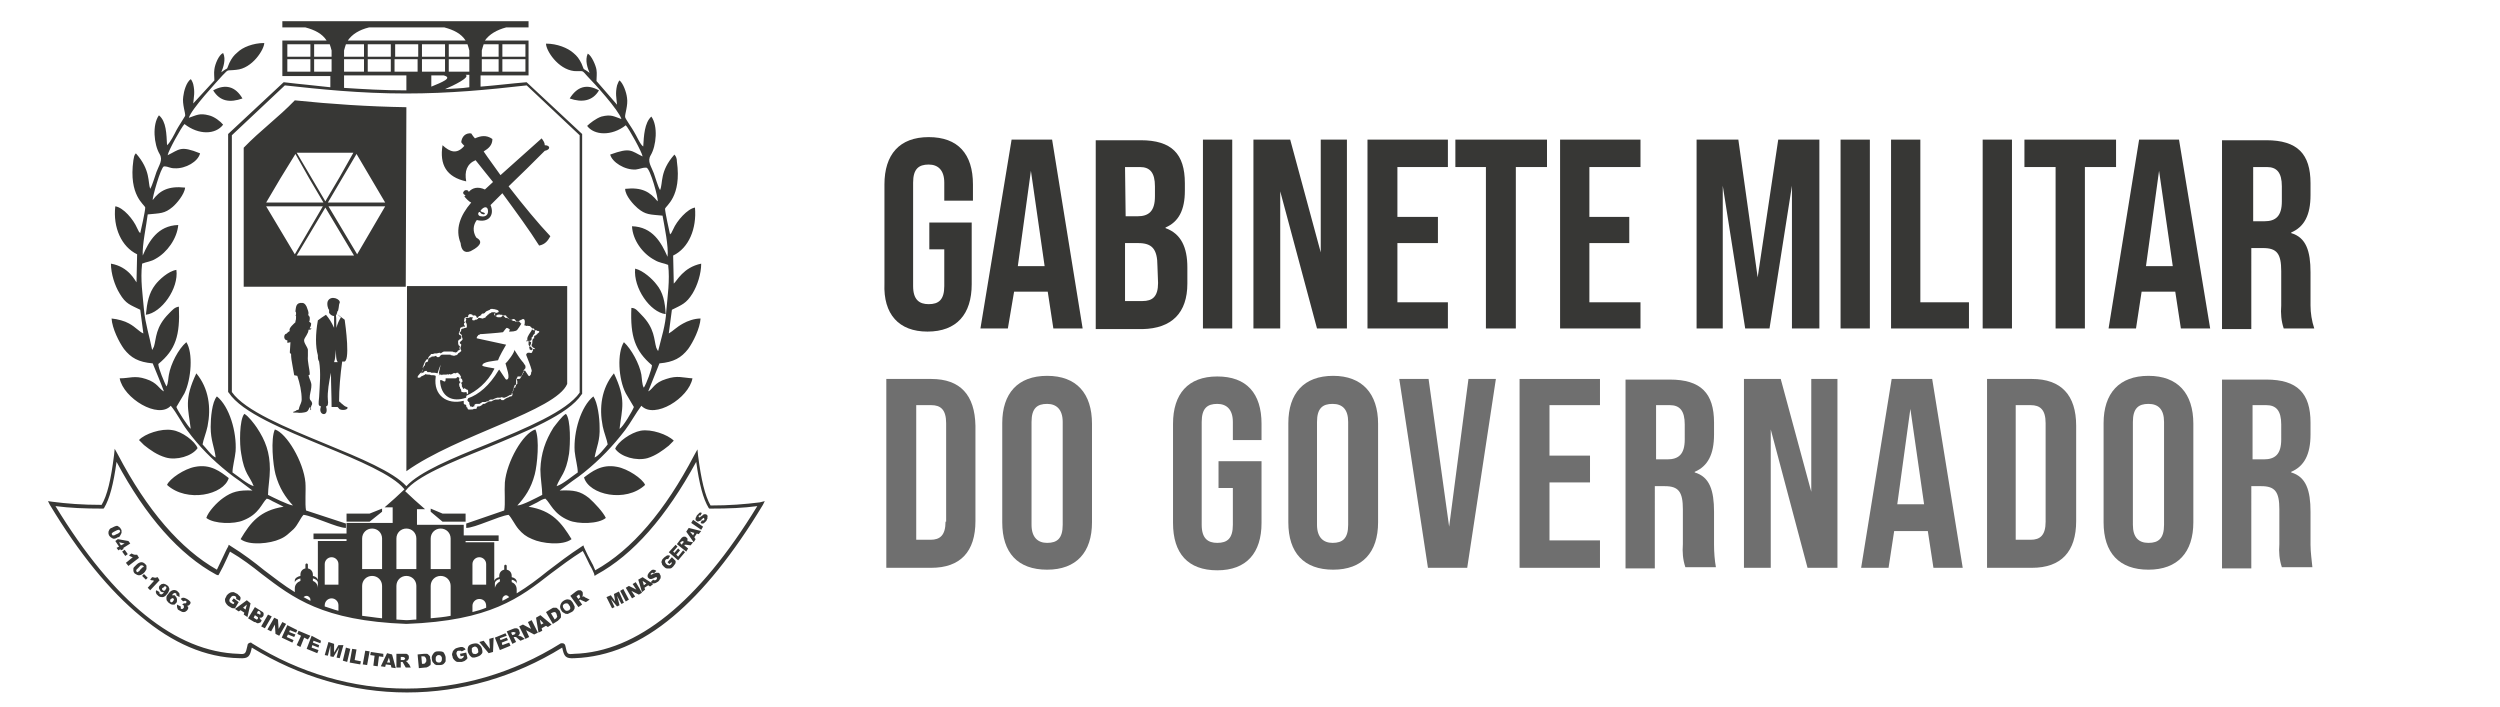
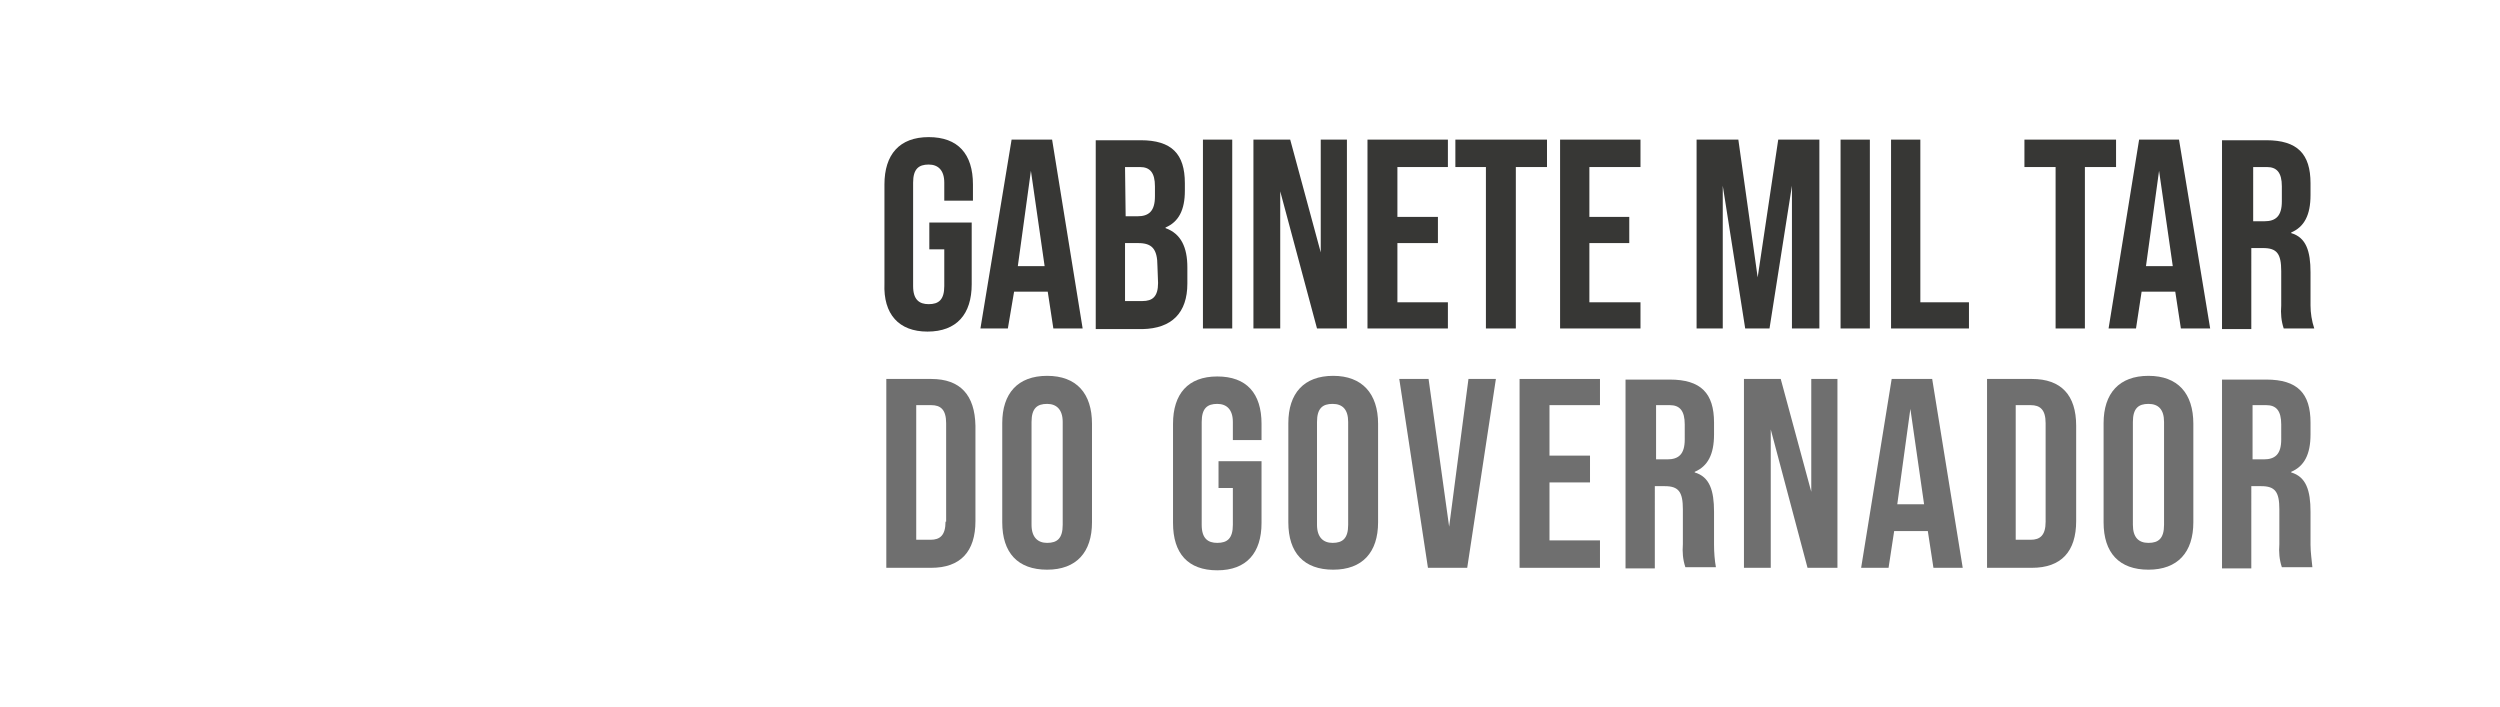
<svg xmlns="http://www.w3.org/2000/svg" version="1.1" id="logo" x="0px" y="0px" viewBox="0 0 401.1 113.5" style="enable-background:new 0 0 401.1 113.5;" xml:space="preserve">
  <style type="text/css">
	.st0{fill:#373735;}
	.st1{fill:#6F6F6F;}
</style>
  <g>
    <path class="st0" d="M148.8,53.2c4.7,0,7.1-2.8,7.1-7.6v-9.9h-6.8v4.3h2.4v5.9c0,2.2-0.9,2.9-2.5,2.9c-1.5,0-2.5-0.7-2.5-2.9V29.3   c0-2.2,0.9-2.9,2.5-2.9c1.5,0,2.5,0.9,2.5,2.9v2.9h4.6v-2.6c0-4.9-2.4-7.6-7.1-7.6s-7.1,2.8-7.1,7.6v15.9   C141.7,50.4,144.2,53.2,148.8,53.2z" />
    <path class="st0" d="M148.8,53.2L148.8,53.2L148.8,53.2z" />
    <path class="st0" d="M162.7,46.8h5.4l0.9,5.9h4.7l-4.9-30.3h-6.5l-5,30.3h4.4L162.7,46.8z M165.4,27.4l2.2,15.3h-4.3L165.4,27.4z" />
    <path class="st0" d="M190.5,45.5L190.5,45.5v-2.6c0-3.2-1-5.4-3.5-6.3v-0.1c2.1-0.9,3.1-2.8,3.1-5.9v-1.2c0-4.7-2.1-6.9-7.1-6.9   h-7.2v30.3h7.5C188,52.7,190.5,50.2,190.5,45.5z M180.5,26.8h2.4c1.6,0,2.4,0.9,2.4,3.1v1.6c0,2.4-1,3.2-2.8,3.2h-1.9L180.5,26.8   L180.5,26.8z M185.8,45.4c0,2.2-0.9,2.9-2.5,2.9h-2.8V39h2.1c2.2,0,3.1,0.9,3.1,3.7L185.8,45.4z" />
    <rect x="193" y="22.4" class="st0" width="4.7" height="30.3" />
    <polygon class="st0" points="216.1,52.7 216.1,22.4 211.9,22.4 211.9,40.5 207,22.4 201.1,22.4 201.1,52.7 205.4,52.7 205.4,30.7    211.3,52.7  " />
    <polygon class="st0" points="232.3,48.5 224.2,48.5 224.2,39 230.7,39 230.7,34.8 224.2,34.8 224.2,26.8 232.3,26.8 232.3,22.4    219.4,22.4 219.4,52.7 232.3,52.7  " />
    <polygon class="st0" points="248.2,22.4 233.5,22.4 233.5,26.8 238.4,26.8 238.4,52.7 243.2,52.7 243.2,26.8 248.2,26.8  " />
    <polygon class="st0" points="263.2,48.5 255,48.5 255,39 261.4,39 261.4,34.8 255,34.8 255,26.8 263.2,26.8 263.2,22.4 250.3,22.4    250.3,52.7 263.2,52.7  " />
    <polygon class="st0" points="283.9,52.7 287.5,29.8 287.5,52.7 291.9,52.7 291.9,22.4 285.3,22.4 282,44.5 278.9,22.4 272.2,22.4    272.2,52.7 276.4,52.7 276.4,29.8 280,52.7  " />
    <rect x="295.3" y="22.4" class="st0" width="4.7" height="30.3" />
    <polygon class="st0" points="308.1,22.4 303.4,22.4 303.4,52.7 315.9,52.7 315.9,48.5 308.1,48.5  " />
-     <rect x="318.1" y="22.4" class="st0" width="4.7" height="30.3" />
    <polygon class="st0" points="339.5,22.4 324.8,22.4 324.8,26.8 329.8,26.8 329.8,52.7 334.5,52.7 334.5,26.8 339.5,26.8  " />
    <path class="st0" d="M343.2,22.4l-4.9,30.3h4.4l0.9-5.9h5.4l0.9,5.9h4.7l-5-30.3H343.2z M344.3,42.7l2.1-15.3l2.2,15.3   C348.5,42.7,344.3,42.7,344.3,42.7z" />
    <path class="st0" d="M361.5,39.8h1.6c2.2,0,2.9,0.9,2.9,3.7V49c-0.1,1.3,0,2.5,0.4,3.7h4.9c-0.4-1.2-0.6-2.5-0.6-3.7v-5.3   c0-3.4-0.7-5.6-3.1-6.3v-0.1c2.1-0.9,3.1-2.8,3.1-6v-1.9c0-4.7-2.1-6.9-7.1-6.9h-7.1v30.3h4.7V39.8H361.5z M361.5,26.8h2.2   c1.6,0,2.4,0.9,2.4,3.1v2.4c0,2.4-1,3.2-2.8,3.2h-1.8V26.8z" />
    <path class="st1" d="M149.4,60.8L149.4,60.8h-7.2v30.3h7.2c4.7,0,7.1-2.6,7.1-7.5V68.3C156.4,63.4,154.1,60.8,149.4,60.8z    M151.7,83.7c0,2.2-0.9,2.9-2.4,2.9H147V65h2.4c1.5,0,2.4,0.7,2.4,2.9V83.7z" />
    <path class="st1" d="M168,60.3c-4.7,0-7.2,2.8-7.2,7.6v15.9c0,4.9,2.5,7.6,7.2,7.6c4.7,0,7.2-2.8,7.2-7.6V68   C175.2,63.1,172.7,60.3,168,60.3z M170.5,84.2c0,2.2-0.9,2.9-2.5,2.9c-1.5,0-2.5-0.9-2.5-2.9V67.7c0-2.2,0.9-2.9,2.5-2.9   c1.5,0,2.5,0.9,2.5,2.9V84.2z" />
    <path class="st1" d="M195.4,78.3h2.4v5.9c0,2.2-0.9,2.9-2.5,2.9c-1.5,0-2.5-0.7-2.5-2.9V67.7c0-2.2,0.9-2.9,2.5-2.9   c1.5,0,2.5,0.9,2.5,2.9v2.9h4.6V68c0-4.9-2.4-7.6-7.1-7.6l0,0c-4.7,0-7.1,2.8-7.1,7.6v15.9c0,4.9,2.4,7.6,7.1,7.6   c4.7,0,7.1-2.8,7.1-7.6V74h-6.9V78.3z" />
    <path class="st1" d="M213.9,60.3c-4.7,0-7.2,2.8-7.2,7.6v15.9c0,4.9,2.5,7.6,7.2,7.6c4.7,0,7.2-2.8,7.2-7.6V68   C221.1,63.1,218.5,60.3,213.9,60.3z M216.3,84.2c0,2.2-0.9,2.9-2.5,2.9c-1.5,0-2.5-0.9-2.5-2.9V67.7c0-2.2,0.9-2.9,2.5-2.9   s2.5,0.9,2.5,2.9V84.2z" />
    <polygon class="st1" points="232.5,84.5 229.2,60.8 224.5,60.8 229.1,91.1 235.4,91.1 240,60.8 235.6,60.8  " />
    <polygon class="st1" points="243.8,91.1 256.7,91.1 256.7,86.7 248.6,86.7 248.6,77.4 255.1,77.4 255.1,73.1 248.6,73.1 248.6,65    256.7,65 256.7,60.8 243.8,60.8  " />
    <path class="st1" d="M275,87.4v-5.3c0-3.4-0.7-5.6-3.1-6.3v-0.1c2.1-0.9,3.1-2.8,3.1-6v-1.9c0-4.7-2.1-6.9-7.1-6.9h-7.1v30.3h4.7   V78h1.6c2.2,0,2.9,0.9,2.9,3.7v5.6c-0.1,1.3,0,2.5,0.4,3.7h4.9C275.1,89.9,275,88.6,275,87.4z M270.3,70.5c0,2.4-1,3.2-2.8,3.2   h-1.8V65h2.2c1.6,0,2.4,0.9,2.4,3.1V70.5z" />
    <polygon class="st1" points="290.6,78.9 285.7,60.8 279.8,60.8 279.8,91.1 284.1,91.1 284.1,68.9 290,91.1 294.8,91.1 294.8,60.8    290.6,60.8  " />
    <path class="st1" d="M303.5,60.8l-4.9,30.3h4.4l0.9-5.9h5.4l0.9,5.9h4.7l-4.9-30.3C310.1,60.8,303.5,60.8,303.5,60.8z M304.4,80.9   l2.1-15.3l2.2,15.3H304.4z" />
    <path class="st1" d="M326,60.8L326,60.8h-7.2v30.3h7.2c4.7,0,7.1-2.6,7.1-7.5V68.3C333.1,63.4,330.7,60.8,326,60.8z M328.2,83.7   c0,2.2-0.9,2.9-2.4,2.9h-2.4V65h2.4c1.5,0,2.4,0.7,2.4,2.9V83.7z" />
    <path class="st1" d="M344.7,60.3c-4.7,0-7.2,2.8-7.2,7.6v15.9c0,4.9,2.5,7.6,7.2,7.6c4.7,0,7.2-2.8,7.2-7.6V68   C351.9,63.1,349.4,60.3,344.7,60.3z M347.2,84.2c0,2.2-0.9,2.9-2.5,2.9s-2.5-0.9-2.5-2.9V67.7c0-2.2,0.9-2.9,2.5-2.9   s2.5,0.9,2.5,2.9V84.2z" />
    <path class="st1" d="M370.7,87.4v-5.3c0-3.4-0.7-5.6-3.1-6.3v-0.1c2.1-0.9,3.1-2.8,3.1-6v-1.9c0-4.7-2.1-6.9-7.1-6.9h-7.1v30.3h4.7   V78h1.6c2.2,0,2.9,0.9,2.9,3.7v5.6c-0.1,1.3,0,2.5,0.4,3.7h4.9C370.9,89.9,370.7,88.6,370.7,87.4z M366,70.5c0,2.4-1,3.2-2.8,3.2   h-1.8V65h2.2c1.6,0,2.4,0.9,2.4,3.1V70.5z" />
  </g>
-   <path class="st0" d="M26.8,77.8c0.4-1,2.8-2.6,4.5-2.9c2.5-0.5,4.1,0.8,5.4,1.8C35.9,79.4,30,80.7,26.8,77.8z M31.7,71.9  c-0.4-1.1-2.5-2.7-4.1-2.9c-1.7-0.3-4.4,0.6-5.3,1.6l0.8,0.8c1,0.8,2.1,1.6,3.5,2C28.3,73.9,30.8,73.2,31.7,71.9z M24.9,45.7  c-1,1.3-1.3,2.8-1.5,4.8c2.5-0.3,5.3-4.2,4.9-7.2C27,43.5,25.5,44.9,24.9,45.7z M17.8,42.3c0,1.6,0.6,3.5,1.4,4.8  c1,1.7,1.7,1.8,3.3,2.6l0.5,3.8c-0.7-0.3-1.2-1-2.3-1.6c-0.7-0.4-1.8-0.7-2.8-0.8c0.1,1.6,1.2,3.8,2,4.9c1.1,1.4,2.3,2.1,4.6,2.3  c0.6,1.5,1.3,3.1,1.8,4.5c-0.8-0.4-1-1.4-2.9-2c-1.8-0.6-2.6-0.1-4.2-0.1c0.6,3.2,6.2,6.6,8.2,4.4c1,1.2,1.7,2.7,2.6,3.9  c2,2.7,4,4.7,6.6,6.8c0.5,0.4,1.3,1,1.9,1.4l2,1.5c-2.2-0.1-3.3,0.2-4.7,1.2c-1,0.7-2.4,2.2-2.7,3.2c1.3,1,4.5,1,5.9,0.4  c2.6-1,3-2.8,3.8-3.5c0.5,0.1,0.8,0.4,1.3,0.6l1.4,0.7c-3.8,0.6-5.3,2.5-6.9,5.2c1.4,1.1,4.8,0.7,6.3,0c1-0.4,1.5-1,2.2-1.6  c0.7-0.7,1.1-1.8,1.6-2.3c1.6,0.2,5.4,2.1,6.8,2.1V84l-6.4-2.1c-0.2-1.1,0-3.2-0.1-4.5c-0.3-3.3-3-7.9-4.9-8.5  c-0.7,1.5-0.3,5.7,0.1,7.2c0.6,2.2,1.6,3.7,2.8,5c-0.8-0.1-3.2-1.3-4-1.7c0-1.1,0.3-2.7,0.3-4.1c0-2.7-0.7-4.6-2.1-6.7  c-0.4-0.6-1.4-1.9-2-2.2c-0.8,0.9-0.8,4.9-0.5,6.4c0.5,3.3,1.4,3.6,2,5.2c-1-0.3-2.5-1.6-3.4-2.2c0-0.9,0.4-2.3,0.5-3.4  c0.2-3.1-1-7.2-3-8.8c-0.8,0.9-1,3.5-1,4.9c0,2.2,0.6,3.2,0.8,4.9c-0.6-0.2-1.6-1.6-2.1-2.1c0.1-0.7,0.6-1.9,0.8-2.9  c0.6-3,0.2-6.1-1.8-8.5c-2,4.2-1.3,5.6-0.9,8.9c-0.4-0.3-2.1-2.9-2.3-3.5l1.3-2.2c1.1-2.3,1.4-6.5,0.3-8.2c-1.3,1.1-2.5,3.5-2.8,5.2  C27,60.5,27,61.6,26.7,62c-0.3-0.6-1.3-2.9-1.3-3.6c2.8-2.3,3.5-4.6,3.3-9.2c-0.7,0.1-1,0.5-1.6,1.1c-2.2,2.2-2,4-2.4,5.3L24.5,56  c0,0,0,0.1-0.1,0.1c-0.4-2.1-1.1-4.2-1.3-6.4c-0.2-2.4-0.6-4.8-0.3-7.4c0.7-0.3,1.4-0.3,2.2-0.8c1.8-1,3.4-3.2,3.6-5.4  c-3.3,0.1-4.7,2.6-5.7,4.9c-0.1-1.7,0.6-4.9,0.8-6.6c2-0.2,2.7-0.1,4-1.2c0.6-0.5,1.9-2,2-3.1c-2.7-0.3-4.1,0.5-5.2,2  c-0.1-0.3,1.3-5.3,1.8-5.4h0.2c0.4,0,0.8,0.3,1.5,0.3c1.8,0.1,3.8-1.1,4.1-2.4c-3.2-1.3-3.3-0.6-5.2,0.3c0.1-0.7,2.2-4.5,2.7-5  c2.3,1.8,5,1.7,6.2,0.1c-0.4-0.5-1.4-1.3-2.3-1.5c-1.5-0.4-2,0-3.2,0.4c0.4-1.4,4.5-5.8,5.4-6.8c1.1-1.1,0.5-0.7,2.2-0.9  c2.6-0.2,4.5-3.3,4.5-4.3c-1.8,0-3.5,0.7-4.3,1.5c-0.6,0.5-0.9,0.9-1.3,1.7c-0.6,1.4,0,0.5-1.3,1.5c0.3-0.7,0.8-2.1,0.3-3.1  c-0.7,0.3-1.3,1.8-1.4,2.6c-0.1,0.7,0,1.1,0,1.8L31,16.6c0.1-1.1,0.3-1.8,0-3.1c-0.1-0.3-0.1-0.3-0.2-0.5s-0.1-0.2-0.2-0.3  c-0.7,0.5-1.1,1.9-1.2,2.8c-0.2,1.2,0.4,2.7,0.3,3.1c-0.1,0.2-1.2,1.9-1.4,2.3c-0.3,0.6-1,2-1.5,2.4c-0.1-1.8-0.1-3.8-1.3-4.8  c-1.1,1.5-0.8,4.7,0.1,6.2c0.6,1-0.1,1.8-0.5,2.9c-0.3,0.8-0.6,2-1,2.7c-0.4-1,0.1-3-2.3-5.7c-0.3,0.3-0.3,0.6-0.4,1.1  c-0.8,5.7,1.8,7.1,1.9,7.6c0,0.6-0.7,3.7-0.8,4.1l-0.1-0.1l-0.1-0.1L22,36.6c-0.6-1.4-2.2-3.3-3.5-3.5c-0.4,3.4,1,6.5,3.5,7.7  l-0.1,4.5C21.7,45.1,20.7,42.8,17.8,42.3z M34.2,14.5c1.1,1.8,2.7,2,4.7,1.3C37.8,13.9,36.2,13.4,34.2,14.5z M93.7,76.6  c0.8,2.8,6.7,4.1,9.8,1.2c-0.4-1-2.8-2.6-4.5-2.9C96.5,74.4,94.9,75.7,93.7,76.6z M107.3,71.5l0.8-0.8c-1-1-3.6-1.9-5.3-1.6  c-1.6,0.3-3.7,1.8-4.1,2.9c0.9,1.3,3.4,2,5.2,1.5C105.2,73.1,106.3,72.3,107.3,71.5z M106.8,50.4c-0.1-1.9-0.4-3.5-1.5-4.8  c-0.6-0.8-2.1-2.2-3.4-2.5C101.6,46.2,104.3,50.1,106.8,50.4z M92.1,11.4c1.7,0.1,1.1-0.3,2.2,0.9c1,1,5,5.4,5.4,6.8  c-1.2-0.4-1.6-0.8-3.2-0.4c-0.9,0.3-1.9,1.1-2.3,1.5c1.1,1.5,3.9,1.7,6.2-0.1c0.5,0.5,2.6,4.3,2.7,5c-1.9-0.9-1.9-1.5-5.2-0.3  c0.3,1.2,2.3,2.5,4.1,2.4c0.7-0.1,1.1-0.3,1.5-0.3h0.2c0.6,0,2,5.1,1.8,5.4c-1.2-1.5-2.5-2.3-5.2-2c0,1.1,1.4,2.6,2,3.1  c1.3,1.1,2,1,4,1.2c0.3,1.7,1,5,0.8,6.6c-1-2.3-2.4-4.8-5.7-4.9c0.1,2.2,1.7,4.4,3.6,5.4c0.8,0.5,1.5,0.5,2.2,0.8  c0.3,2.5-0.1,5-0.3,7.4c-0.1,2.3-0.8,4.3-1.3,6.4l-0.1-0.1l-0.2-0.4c-0.4-1.3-0.2-3.1-2.4-5.3c-0.6-0.6-0.9-1.1-1.6-1.1  c-0.2,4.6,0.6,6.9,3.3,9.2c0,0.6-0.9,3-1.3,3.6c-0.3-0.4-0.3-1.5-0.4-2.1c-0.3-1.7-1.6-4.1-2.8-5.2c-1.1,1.7-0.9,5.9,0.3,8.2  l1.3,2.2c-0.2,0.6-1.8,3.3-2.3,3.5c0.4-3.3,1.1-4.7-0.9-8.9c-2,2.4-2.4,5.5-1.8,8.5c0.2,1,0.7,2.2,0.8,2.9c-0.4,0.5-1.5,1.9-2.1,2.1  c0.3-1.7,0.9-2.7,0.8-4.9c0-1.4-0.3-3.9-1-4.9c-2,1.6-3.2,5.7-3,8.8c0.1,1.1,0.5,2.5,0.5,3.4c-0.9,0.6-2.4,1.9-3.4,2.2  c0.6-1.6,1.5-2,2-5.2c0.2-1.5,0.3-5.5-0.5-6.4c-0.6,0.3-1.6,1.7-2,2.2c-1.3,2.1-2,4.1-2.1,6.7c0,1.4,0.3,3,0.3,4.1  c-0.8,0.4-3.2,1.7-4,1.7c1.2-1.3,2.2-2.7,2.8-5c0.4-1.5,0.8-5.7,0.1-7.2c-2,0.6-4.6,5.2-4.9,8.5c-0.1,1.4,0.1,3.4-0.1,4.5L74.8,84  v0.7c1.4,0,5.2-1.9,6.8-2.1c0.5,0.5,1,1.6,1.6,2.3c0.6,0.7,1.2,1.2,2.2,1.6c1.5,0.7,4.9,1.1,6.3,0c-1.6-2.6-3.1-4.6-6.9-5.2l1.4-0.7  c0.5-0.3,0.8-0.5,1.3-0.6c0.8,0.7,1.3,2.5,3.8,3.5c1.4,0.6,4.7,0.6,5.9-0.4c-0.4-0.9-1.8-2.4-2.7-3.2c-1.4-1.1-2.4-1.3-4.7-1.2  l2-1.5c0.6-0.4,1.4-1,1.9-1.4c2.6-2.1,4.6-4.2,6.6-6.8c0.9-1.2,1.7-2.7,2.6-3.9c2.1,2.2,7.6-1.2,8.2-4.4c-1.6-0.1-2.4-0.5-4.2,0.1  c-2,0.6-2.1,1.6-2.9,2c0.6-1.5,1.2-3,1.8-4.5c2.3-0.2,3.5-0.9,4.6-2.3c0.8-1.1,1.9-3.3,2-4.9c-1,0-2.1,0.4-2.8,0.8  c-1.1,0.6-1.6,1.2-2.3,1.6l0.5-3.8c1.6-0.8,2.3-1,3.3-2.6c0.8-1.3,1.4-3.2,1.4-4.8c-2.9,0.6-3.9,2.8-4.4,3.2L108,41  c2.5-1.2,3.8-4.3,3.5-7.7c-1.2,0.2-2.9,2.1-3.5,3.5l-0.3,0.6l-0.1,0.1l-0.1,0.1c-0.1-0.4-0.8-3.6-0.8-4.1c0.1-0.5,2.7-1.9,1.9-7.6  c0-0.4-0.1-0.8-0.4-1.1c-2.4,2.7-1.8,4.6-2.3,5.7c-0.4-0.7-0.7-1.9-1-2.7c-0.4-1.1-1.1-1.9-0.5-2.9c0.9-1.5,1.2-4.7,0.1-6.2  c-1.1,1-1.2,3.1-1.3,4.8c-0.5-0.3-1.1-1.8-1.5-2.4c-0.2-0.4-1.4-2.1-1.4-2.3c-0.1-0.4,0.5-1.9,0.3-3.1c-0.1-0.9-0.6-2.3-1.2-2.8  c-0.1,0.1-0.1,0.1-0.2,0.3s-0.1,0.3-0.2,0.5c-0.3,1.3-0.1,2,0,3.1L95.7,13c0-0.7,0.1-1.1,0-1.8s-0.8-2.3-1.4-2.6  c-0.5,1.1,0,2.4,0.3,3.1c-1.3-1-0.7-0.1-1.3-1.5C92.9,9.4,92.6,9,92,8.5C91.1,7.7,89.4,7,87.6,7C87.6,8.1,89.5,11.1,92.1,11.4z   M96.1,14.5c-2-1.1-3.5-0.6-4.7,1.3C93.4,16.5,95.1,16.2,96.1,14.5z M49.9,61.4c-0.1-0.4-0.3-0.7-0.4-1.2l0.2-0.1c0-0.9-0.4-2-0.3-3  c0-0.3,0-0.7,0-1c-0.1-0.5-0.7-1.1-0.6-1.6c0.1-0.4,0.7-1,0.7-1.6c0.3,0,0.4,0,0.5-0.3c-0.1,0.1,0,0.1-0.3,0.1  c0-0.2,0.2-0.3,0.2-0.6c0.1-0.3-0.1-0.3-0.3-0.5c0-0.1,0.1,0,0.1-0.5l0,0l0,0l0,0c0-0.5-0.1-0.2-0.2-0.5c-0.1-0.2,0-0.1,0-0.4  c0-0.1-0.1-0.5-0.2-0.7c-0.1-0.4-0.4-0.9-0.8-0.9c-1.1-0.1-1,0.8-1.1,1.3c0,0.2,0,0.1,0,0.1s0.1,0,0.1,0.3c0,0.2,0,0.2-0.1,0.3  c0.1,0.2,0.1-0.1,0.1,0.1c0,0.2,0,0.7-0.1,0.8l0,0l0,0v0.2c-0.2,0.2-1.2,1-0.9,1.4l-0.3,0.2c-0.1,0.1,0,0-0.1,0.1  c-0.1,0.2-0.3,0.1-0.4,0.3c-0.2,0.3-0.1,0.9,0.4,0.9V55c0.2,0,0.4-0.1,0.5-0.1c0,0.4-0.1,1.3-0.1,1.6s0.1,0.1,0.2,0.3  c0,0.7,0.1,1.1,0.2,1.7c0.1,0.6,0.2,1.1,0.3,1.7l0.5,0.1c0.4,1.2,0.7,2.5,0.7,3.8c0,0.5-0.3,0.9-0.4,1.3c-0.1,0.4,0,0.3-0.4,0.4  C47.4,66,47.2,66,47,66.1l0.1,0.1c0.1,0,0.1,0,0.2,0c0.1,0,0.2,0,0.4,0l0,0l0,0l0,0l0,0l0,0c0.3,0.1,1.1,0,1.4-0.1  c0.5-0.2,0.4-0.7,0.7-0.8v0.5c0.2-0.1,0.1,0.1,0.1-0.2c0-0.1,0-0.1,0-0.3c0-0.3,0.4-0.4,0-1C49.3,63.9,50.2,62.3,49.9,61.4z   M55.7,65.3c0.1,0.1,0.1,0.3-0.2,0.4s-0.6,0.1-0.9,0c-0.3-0.1-0.3-0.4-0.5-0.4c-0.3,0-0.6,0-0.9,0c0-1.8-0.1-3.6-0.1-5.5  c-0.3,1.4-0.6,3.1-0.5,4.3c0.1,0.7,0,1.1-0.3,1.1c0.6,1.8-1.4,1.5-0.8,0c-0.5-0.1-0.4-0.4-0.3-1.5c0.1-2,0.3-3.9,0-5.7  C51,57.7,51,57.4,51,57c-0.4-1.4-0.4-3.4,0-5.6c0.4-0.3,0.8-0.6,1.3-0.9c0.5,0.6,0.9,1.2,1.3,2.1c0-0.6,0-1.2,0-1.9  c-0.3,0-0.6-0.2-0.8-0.5c0-0.2,0-0.3,0-0.5c-0.2-0.1-0.4-1-0.2-1.4c0.5-1,2.1-0.3,1.9,0.3c-0.2,0.3-0.1,1.3-0.4,1.4  c0,0.2,0,0.2-0.1,0.4c0,0,0,0.1-0.1,0.2c0.1,0.6,0,1.3,0.1,2c0.1-0.6,0.4-1.2,0.7-1.7c-0.2-0.1-0.5-0.4-0.6-0.5  c0.4,0.3,0.8,0.6,1.2,0.9c0.1,0.7,1,7.1-0.2,6.7c-0.1,0-0.1,0-0.2,0c-0.3,2.1-0.5,4.5-0.5,6.4c0.3,0.2,0.3,0.3,0.6,0.5  C55.2,65.1,55.5,65.3,55.7,65.3z M54.2,58.1c-0.3-0.3-0.3-1.2-0.3-2c-0.1,0.8-0.1,1.5-0.3,2C53.7,58.1,54,58.1,54.2,58.1z M71,23.3  c1.2,1.1,2.3,1.5,3.5,0.1c-0.2-0.2-0.4-0.4-0.5-0.6c0.1-0.9,0.7-1.5,1.6-1.4c0.2,0.3,0.4,0.6,0.6,0.8c0.9-0.4,1.8-0.6,2.8,0.1  c0,1-0.6,1.5-1.4,2c0.8,1.2,1.8,2.5,2.7,3.8c2.2-2,4.4-3.9,6.6-5.9c0.3,0.4,0.5,0.7,0.5,1.1c0.9,0,1,0.7,0,0.9  c-1.9,1.9-3.8,3.8-5.8,5.7c2.4,3.1,4.8,6,6.7,8c-0.4,0.7-0.8,1.3-1.8,1.5C85,37,82.8,34,80.6,31c-0.6,0.6-1.3,1.3-1.9,1.9  c0.7,1.6-0.3,2.9-2.2,2.4c-0.6,0.8-0.7,1.8-0.1,2.8c0.5,0.3,1,0.7,0.3,1.4c-0.3,0.3-0.8,0.6-1.2,0.8c-1,0.4-1.5-0.2-1.6-1.3  c-0.9-2.2-0.1-4.4,1.7-6.5c-0.3-0.1-0.9-0.7-1.1-1l0.2-0.2c-0.2,0-0.4-0.2-0.4-0.4c0.1-0.2,0.2-0.4,0.5-0.4c0.2,0,0.4,0.1,0.4,0.3  l0,0c0.6-0.7,1.5-0.9,2.6-0.4c0.4-0.4,0.9-0.8,1.3-1.2c-1-1.2-1.9-2.4-2.8-3.5c-1.4,0.6-1.8,1.8-1.5,3.4  C71.6,28.4,70.5,26.4,71,23.3z M78.3,33.9c0-0.9-0.7-0.8-1.2-0.1c0,0.1,0.1,0.2,0.5,0.3c0.3,0.1,0.2,0.3,0,0.3  c-0.4-0.1-0.4-0.1-0.6-0.4c-0.4,0-0.4,0.7,0.2,0.7C77.6,34.8,78.3,34.7,78.3,33.9z M65.2,17.2L65.1,46h-26c0-7.2,0-15.1,0-22.3  c2.7-2.8,5.5-4.8,8.2-7.6C53.1,16.7,59.1,17.1,65.2,17.2z M47.6,24.5l2.3,3.9l2.3,3.9l2.3-3.9l2.2-3.9h-4.6H47.6z M42.7,32.5h4.6  h4.6l-2.3-3.9l-2.2-3.9L45,28.6L42.7,32.5z M47.3,40.8l4.5-7.7h-9.1L47.3,40.8z M56.8,41l-4.6-7.7L47.6,41H56.8z M61.8,33.1h-9.1  l4.6,7.7L61.8,33.1z M61.8,32.5l-2.3-3.9l-2.3-3.9l-2.3,3.9l-2.3,3.9h4.6H61.8z M61.3,81.6l-2,0.8h-3.7v1.3h3.7l2-1.6V81.6z   M69.1,82.1l1.9,1.6h3.7v-1.3H71l-1.9-0.8V82.1z M74.8,62.9C74.7,62.9,74.7,62.9,74.8,62.9C74.7,62.9,74.7,62.9,74.8,62.9L74.8,62.9  c-0.2,0-0.3,0.1-0.6,0c0,0,0,0-0.1,0C74,62.8,74,62.8,74,62.7c0-0.1,0-0.2-0.1-0.3s-0.1-0.2-0.1-0.3l0,0l0,0c0,0,0,0-0.1-0.1  c0,0,0,0,0-0.1c-0.1-0.2,0-0.5,0.2-0.6l0,0c-0.2-0.1-0.3-0.2-0.2-0.6c0,0,0,0,0-0.1l0,0l0,0l0,0c-0.1,0-0.1,0-0.1-0.1l0,0l0,0  c0,0-0.1,0.1-0.2,0h-0.1c0,0,0,0,0,0.1c-0.1,0.1-0.1,0.1-0.3,0.1h-0.1c0,0,0,0-0.1,0s-0.3,0-0.4,0s-0.1,0-0.3,0l0,0c0,0,0,0-0.1,0  c0,0,0,0-0.1,0s-0.1,0-0.2,0h-0.1c-0.1,0-0.1,0-0.1,0v0.1c0,0.1,0,0.3-0.1,0.4h-0.1c-0.1,0-0.2-0.1-0.3-0.1c0,0,0-0.1-0.1-0.1  s-0.1,0-0.2,0h-0.1c0.1,2.7,2,3.6,4.2,2.8c0-0.2,0-0.3,0.1-0.4c0,0,0,0,0-0.1s0.1-0.1,0.1-0.1l0,0c0,0,0,0-0.1,0  C74.9,62.9,74.8,62.9,74.8,62.9z M84.5,54.8c0.1,0,0.2-0.2,0.3-0.1c0.1,0,0.4,0.2,0.4,0.2c0.1,0.1-0.2,0.7-0.3,0.8  c0,0.1,0.1,0.3,0.1,0.4c0.1,0,0.1,0,0.3,0.1l0,0c0-0.1,0.1-0.2,0.3-0.2c0.1,0,0.1,0,0.1,0c0.1,0,0.1,0,0.2,0c0,0,0,0,0.1,0l0,0  c0,0,0,0-0.1,0s-0.1-0.1-0.1-0.1l-0.2-0.1c-0.1-0.1-0.2-0.1-0.2-0.2l0,0c0,0-0.1,0-0.1-0.1v-0.1c0-0.1,0-0.2,0.1-0.3c0,0,0,0,0-0.1  c0-0.2,0-0.6,0.2-0.7l0,0h0.1c0-0.1,0-0.2,0-0.3l0,0l0,0c0,0,0-0.2,0.3-0.2c0-0.1,0.1-0.1,0.2-0.2l0,0c0-0.1,0.1-0.1,0.2-0.2  c0,0,0,0,0.1-0.1c0-0.1,0-0.1,0.1-0.1l0,0c-0.1,0-0.1,0-0.2-0.1l0,0l0,0c0,0,0,0-0.1,0s-0.1,0-0.2-0.1c-0.1,0-0.2,0-0.3,0h-0.1l0,0  l0,0l0,0c-0.1,0-0.2,0-0.2-0.1h-0.1l0,0h-0.1V53c-0.2,0.3-0.7,1-0.7,1.3c0,0.1,0,0.3,0,0.4C84.3,54.4,84.5,54.8,84.5,54.8z   M81.1,58.3c0.1,0.5,0.9,2.5,0.2,2.6c-0.1,0-0.1,0-0.2-0.1c-0.3-0.5-0.7-1-1-1.5C80,59.4,80,59.4,80,59.4c-1.5,2.5-3.2,3.9-4.9,4.5  l0,0c0,0.1,0,0.1-0.1,0.2c0,0,0,0,0,0.1c0,0,0,0,0,0.1l0,0c0.1,0,0.1,0.1,0.1,0.1s0,0,0.1,0.1c0.1,0,0.1,0.1,0.1,0.2l0,0v0.1v0.1  c0.1,0,0.1,0.1,0.1,0.2c0,0,0,0,0,0.1c0,0,0,0,0.1,0h0.1c0,0,0.1,0,0.1,0.1c0.1,0,0.1,0,0.1,0s0.1-0.1,0.2-0.1c0,0,0,0,0.1,0  c0,0,0,0,0-0.1s0-0.2,0.1-0.2c0.1-0.1,0.1-0.1,0.2-0.1l0,0c0.1,0,0.1,0,0.2,0l0,0c0,0,0.1,0,0.2,0h0.1c0.1,0,0.1-0.1,0.2-0.1  c0.1-0.1,0.2-0.1,0.3-0.2c0.1,0,0.1,0,0.2,0s0.1,0,0.2,0c0,0,0,0,0.1,0c0.1-0.1,0.2-0.1,0.3-0.1c0.1,0,0.1-0.1,0.2-0.1  c0,0,0.1,0,0.1-0.1c0.1-0.1,0.2-0.1,0.4-0.1H79c0,0,0,0,0.1,0c0.1-0.1,0.6-0.3,0.7-0.3l0,0h0.1c0.1,0,0.1,0,0.2,0s0.1,0,0.2,0l0,0  c0.1-0.1,0.3-0.1,0.4,0h0.1c0.1,0,0.1,0,0.2,0c0.1-0.1,0.3-0.1,0.4-0.2c0.1,0,0.1-0.1,0.2-0.1s0.1,0,0.1-0.1c0,0,0,0,0.1,0l0.3-0.1  c0,0,0-0.1,0-0.2c0-0.1,0.1-0.1,0.1-0.1l0,0l0,0l0,0c0-0.1,0-0.2,0.1-0.3c0,0,0,0,0-0.1l0.1-0.3c0-0.1,0-0.1,0.1-0.2l0,0V62  c0-0.1,0-0.1,0.1-0.2c0.1-0.1,0.2-0.1,0.3-0.1c0,0,0-0.1,0.1-0.1l0,0c0,0,0,0,0-0.1v-0.1c0-0.1,0-0.1,0-0.2l0,0c0,0,0,0,0-0.1  c-0.1-0.1-0.1-0.1-0.1-0.2c0-0.1,0-0.1,0-0.2c0-0.1,0.1-0.1,0.1-0.1s0,0,0-0.1s0.1-0.1,0.2-0.1c0.2,0,0.3,0,0.4,0h0.1c0,0,0,0,0-0.1  l0.1-0.2c0,0,0,0,0-0.1s0.1-0.1,0.2-0.2l0,0c0-0.1,0-0.1,0-0.2c0-0.1,0-0.2,0.1-0.3c0,0,0,0,0.1-0.1l0,0l0,0c0-0.1,0.1-0.1,0.1-0.1  s0,0,0-0.1s0-0.1,0-0.2c0,0,0,0,0-0.1c-0.1-0.2-0.3-0.4-0.4-0.6L83.8,58c-0.5-0.6-0.9-1.3-1.3-1.9C82.7,56.4,81.4,58.1,81.1,58.3z   M73.5,54.9C73.5,54.8,73.5,54.8,73.5,54.9C73.5,54.9,73.5,54.9,73.5,54.9z M65.2,75.6c0-9.9,0.1-19.8,0.1-29.7c8.6,0,17.1,0,25.7,0  c0,5.2,0,10.5,0,15.7C89.2,65.9,73.3,69.8,65.2,75.6z M67,60.5c0,0.1,0.1,0.1,0.2,0.1c0.2,0,0.3-0.1,0.3-0.1c0-0.1,0.1-0.1,0.3-0.2  c0.2-0.1,0.2-0.1,0.4-0.2c0,0,0,0,0.1-0.1c0.1,0.1,0.2,0.1,0.5,0.1c0.1,0,0.1,0,0.1,0c0.1,0,0.2,0.1,0.3,0.1c0.1,0,0.3,0,0.3,0  c0.1,0,0.2,0,0.4,0.1c0,0.1,0,0.1,0,0.2l0,0c-0.4,2.9,1.8,4.5,4.5,3.8c0,0.1,0,0.3,0,0.4l0,0l0,0c0,0.1,0.1,0.2,0.2,0.2h0.1  c0,0,0,0.1,0.1,0.1v0.1c0,0.2,0.1,0.3,0.2,0.3c0,0.1,0,0.3,0.2,0.3c0.1,0,0.2,0,0.3,0h0.1c0.2,0,0.3,0,0.4-0.1c0.1,0,0.1,0,0.2,0  s0.2,0,0.2,0s0.1-0.1,0.1-0.2s0.1-0.1,0.1-0.2c0.1,0,0.1,0,0.2,0h0.1c0.3-0.1,0.4-0.2,0.5-0.3l0.1-0.1h0.1c0.1,0,0.2,0,0.3-0.1l0,0  c0,0,0.1,0,0.1-0.1l0,0l0,0h0.1c0.1,0,0.1,0,0.1-0.1l0,0c0.1,0,0.2-0.1,0.2-0.1c0.1,0,0.1,0,0.2,0c0.2,0,0.3,0,0.4-0.1  c0,0,0.4-0.2,0.5-0.2s0.1,0,0.2,0h0.1c0.2,0,0.3,0,0.4-0.1l0,0c0,0,0,0,0.1,0l0,0c0,0,0,0.1,0.1,0.1c0,0.1,0.1,0.1,0.2,0.1h0.1  c0.1,0,0.1,0,0.2-0.1s0.2-0.1,0.3-0.2c0.1,0,0.1-0.1,0.2-0.1h0.1c0,0,0.1,0,0.1-0.1l0.3-0.1H82l0,0c0.1,0,0.3-0.2,0.2-0.4v-0.1l0,0  c0-0.1,0-0.1,0-0.2l0,0l0.1-0.1l0,0l0.1-0.3c0,0,0,0,0-0.1s0.1-0.1,0.1-0.2c0,0,0,0,0.1,0l0,0c0.1,0,0.1-0.1,0.1-0.2l0,0l0,0  c0,0,0.1-0.1,0.1-0.3l0,0v-0.1v-0.1c0-0.1,0-0.2,0-0.2V61v-0.1c0,0,0,0,0-0.1c0.1,0,0.2,0,0.3,0c0.3,0,0.4,0,0.5-0.4l0.1-0.2  c0.1,0,0.2-0.1,0.2-0.3c0-0.1,0-0.2,0-0.2s0.1,0,0.1-0.1c0.1,0,0.1-0.1,0.1-0.1c0.1,0,0.1-0.1,0.1-0.1c0.2,0.3,0.4,0.6,0.6,0.9  c0.1,0,0.1,0.1,0.2,0c0,0,0-0.1,0.1-0.1l0.1-0.2c0,0,0,0,0-0.1c0,0,0-0.2,0.1-0.3v-0.2c-0.2-0.8-0.6-1.7-0.9-2.5l0,0l0,0  c0.1-0.1,0.1-0.1,0.1-0.2c0.1,0,0.1-0.1,0.2-0.1h0.1c0,0,0.1,0,0.2,0s0.2,0.1,0.3,0c0.1-0.1,0.1-0.1,0.1-0.2  c0.1-0.1,0.1-0.1,0.1-0.2c0-0.1,0-0.2-0.1-0.3s-0.1-0.1-0.2-0.2l-0.1-0.1l-0.2-0.1l0,0c0-0.1-0.1-0.1-0.1-0.2l0,0v-0.1  c0,0,0-0.1,0-0.2c0-0.1,0-0.2,0-0.3c0.1,0,0.3,0,0.4-0.1s0.1-0.2,0.1-0.4v-0.1c0.1,0,0.2-0.1,0.2-0.2c0,0,0,0,0-0.1l0,0l0,0  c0.1,0,0.1-0.1,0.1-0.1l0.1-0.1l0,0l0,0c0.1,0,0.1-0.1,0.1-0.2c0-0.1,0-0.1,0-0.1c0.1-0.2,0-0.3-0.1-0.5c0-0.1-0.1-0.1-0.3-0.1  c0,0,0,0-0.1-0.1l-0.1-0.1l0,0l0,0c0,0,0,0-0.1-0.1s-0.2-0.1-0.3-0.1c-0.1,0-0.1,0-0.1,0l0,0c-0.1,0-0.1-0.1-0.2,0h-0.1l0,0l0,0  c0,0-0.1-0.1-0.2-0.1c0,0,0,0-0.1,0c0.1-0.2,0.1-0.4,0.1-0.7c0-0.1-0.1-0.3-0.2-0.3h-0.1c-0.1,0-0.1,0-0.2,0.1c0,0,0,0-0.1,0  c-0.1,0.1-0.4,0.2-0.6,0.4l0,0c0-0.1-0.1-0.1-0.1-0.1l0,0c0,0,0-0.1-0.1-0.1l0,0l-0.1-0.1c-0.1-0.2-0.3-0.3-0.6-0.1l0,0H82  c-0.1-0.1-0.2-0.1-0.3-0.1c-0.1,0-0.2-0.1-0.2-0.1l0,0l0,0C81.4,51,81.4,51,81.2,51c0,0,0,0-0.1,0c0,0-0.1-0.1-0.2-0.2l0,0  c-0.1-0.1-0.1-0.1-0.1-0.1s0,0-0.1-0.1s-0.2-0.1-0.3-0.1h-0.1c-0.2-0.1-0.3,0-0.5,0c-0.1,0.1-0.2,0.1-0.2,0.2c0,0-0.1,0-0.2-0.1l0,0  c0,0-0.1,0-0.1-0.1l0,0c0,0,0,0,0-0.1l0,0v-0.1C80,50.1,80,50.1,80,50v-0.1c-0.1-0.2-0.4-0.2-0.7-0.3h-0.1c-0.1,0-0.2-0.1-0.5,0l0,0  c0,0-0.1,0-0.1,0.1c-0.3,0.1-0.4,0.2-0.5,0.2l0,0l0,0l0,0c-0.1,0.1-0.3,0.2-0.3,0.3l0,0c-0.1,0-0.1,0.1-0.2,0.1  c-0.2,0-0.3,0-0.4,0.2c0,0,0,0,0,0.1c0,0,0,0-0.1,0c0,0-0.1,0-0.1,0.1h-0.1c0,0-0.1,0-0.1,0.1l-0.1,0.1l0,0L76.6,51c0,0,0,0-0.1,0  c0-0.2-0.2-0.4-0.3-0.4c0,0-0.1,0-0.2,0s-0.1,0.1-0.1,0.1c0-0.1-0.1-0.1-0.1-0.2l0,0l0,0c-0.2-0.1-0.3-0.1-0.4-0.1s-0.2,0.1-0.2,0.1  c-0.1,0.1-0.1,0.3-0.1,0.4c-0.3-0.1-0.5,0-0.6,0.2v0.1v0.1c0,0.1-0.1,0.1,0,0.3c0,0,0,0.1,0.1,0.1c0,0,0,0.1-0.1,0.1  c-0.1,0.2-0.1,0.3,0.1,0.5l0,0v0.1h-0.1h-0.1c-0.1,0-0.1,0-0.1,0c-0.1,0-0.1,0-0.1,0.1l0,0l0,0c-0.1,0-0.1,0-0.2,0  c0,0-0.1,0-0.1,0.1c0,0-0.1,0.1-0.1,0.2c0,0.1,0,0.2,0,0.3l0,0l0,0c-0.1,0.1-0.3,0.4-0.1,0.6l0,0c0,0,0.1,0.1,0.2,0.1l0.1,0.1  c0,0,0,0,0,0.1s0,0.1,0,0.2l0,0c0,0,0,0,0,0.1c0,0-0.1,0-0.1,0.1l0,0c0,0,0,0-0.1,0l-0.1,0.1c-0.1,0-0.1,0.1-0.1,0.1  c-0.1,0-0.1,0.1-0.1,0.2c0,0.2,0,0.4,0.1,0.6c0.1,0.1,0.1,0.1,0.2,0.1l0,0c-0.1,0.3-0.1,0.5,0,0.6l0,0c0,0-0.1,0-0.2,0.1  c-0.1,0-0.2,0.1-0.2,0.2c0,0,0,0-0.1,0.1h-0.1c-0.1,0.1-0.1,0.1-0.2,0c0,0-0.1,0-0.2,0c-0.1-0.1-0.2-0.1-0.4-0.1c-0.1,0-0.2,0-0.3,0  c-0.1,0-0.2,0-0.3,0c-0.2,0-0.3,0-0.3,0c-0.1,0-0.2,0-0.3,0L71,56.5c-0.2,0.1-0.3,0.2-0.3,0.3l0,0c0,0,0,0,0-0.1s-0.1-0.1-0.2-0.1  s-0.4,0.1-0.4,0.1H70h-0.1c-0.2,0-0.3,0-0.4,0.1l0,0l0,0c0,0-0.1,0-0.2,0h-0.1c0,0-0.1,0-0.1,0.1c0,0,0,0.1-0.1,0.1  c0,0,0,0.1-0.1,0.1l-0.2,0.3c0,0.1,0,0.1,0,0.2c-0.1,0-0.2,0.1-0.3,0.1c0,0-0.1,0.1-0.1,0.2c-0.1,0.1-0.2,0.2-0.2,0.4  c-0.1,0-0.1,0.1-0.1,0.1c0,0.1,0,0.1,0,0.1c0,0.1-0.1,0.1-0.1,0.2l0,0c-0.1,0.2-0.1,0.3,0,0.4c0,0.1,0,0.1-0.1,0.4l0,0  C67,60.3,67,60.4,67,60.5z M67.6,59.9c0.1,0,0.1-0.1,0.2-0.1s0.1,0,0.2-0.1l0,0c0-0.1,0.2-0.2,0.4-0.2c0,0,0.1,0,0.1,0.1l0.1,0.1  l0,0c0,0,0.1,0,0.2,0c0.2,0,0.3,0,0.4,0.1h0.1c0.1,0,0.2,0,0.3,0c0.1,0,0.3,0,0.6,0.1l0,0l0,0c0.1-0.4,0.3-0.9,0.5-1.4  c-0.1,0.5-0.2,0.9-0.3,1.4c0.1,0,0.1,0.1,0.1,0.1c0,0.1,0,0.2-0.1,0.2l0,0c0,0,0,0,0,0.1l0,0l0,0c0-0.1,0.1-0.1,0.2-0.2  c0.1,0,0.1,0,0.2,0c0,0,0,0,0.1,0.1l0.1-0.1c0.1,0,0.2,0,0.2,0l0,0l0,0c0,0,0,0,0.1,0s0.1,0,0.2,0h0.1c0.1,0,0.2-0.1,0.4,0  c0,0,0.1,0,0.1-0.1c0.1,0,0.1,0,0.2,0.1h0.1c0-0.1,0.1-0.1,0.1-0.1h0.1c0-0.1,0.1-0.1,0.1-0.1c0.2-0.1,0.3,0,0.4,0s0.1-0.1,0.2-0.1  l0,0c0.1,0,0.1,0,0.2,0c0,0,0.1,0.1,0.1,0.2l0,0c0.1,0,0.2,0.1,0.2,0.2l0.1,0.1l0,0c0.1,0.1,0,0.3,0,0.3l0,0c0,0.1,0,0.1,0,0.1l0,0  c0.1,0,0.3,0.1,0.3,0.5c0,0.1,0,0.1-0.1,0.1c0,0-0.1,0.1-0.1,0.2c0.1,0.1,0.1,0.2,0.1,0.3v0.1c0,0.1,0,0.1,0,0.1  c0.1,0.1,0.2,0.3,0.2,0.4l0,0c0.1,0,0.1-0.1,0.2-0.1s0.1,0,0.2,0.1c0.1,0,0.1,0,0.1,0.1h0.1c0.1,0,0.2,0.1,0.2,0.2  c0,0.3,0.1,0.4-0.2,0.6c0,0.1,0,0.1-0.1,0.2c1.6-0.7,3.4-2.1,4.5-4.3v-0.1c-0.1,0-1.8-0.3-1.9-0.4c-0.2-0.7,2.1-0.8,2.5-0.9  c0.1-0.4,1.1-2.2,1.3-2.5c-1.5-0.3-3.1-0.7-4.6-1c-0.1,0-0.2-0.1-0.1-0.1c0,0,0,0,0-0.1s0.2-0.2,0.2-0.3c0,0,0.1-0.1,0.2-0.1  s0.1-0.1,0.2-0.1h0.2c0,0,2.8-0.2,3.4-0.3c0.1-0.1,0.5-0.7,0.6-0.7s0.5,0.2,0.5,0.3c0,0-0.2,0.4-0.1,0.3c0.3,0,1.1,0,1.3-0.3  c0.1-0.1,0.5-0.7,0.6-0.9c0,0,0-0.1,0.1-0.1l0,0c0,0,0,0-0.1,0c0,0-0.1,0-0.1-0.1l0,0l-0.1-0.1l0,0l-0.1-0.1c0,0,0,0-0.1-0.1  c0,0-0.1,0-0.1,0.1c0,0,0,0-0.1,0h-0.2c-0.1,0-0.2,0-0.2-0.1l0,0c0,0-0.1,0-0.2,0c0,0-0.3-0.1-0.4-0.2l0,0c0,0-0.1,0-0.1-0.1l0,0  h-0.1c0,0-0.2,0-0.4-0.3c-0.1-0.1-0.1-0.1-0.2-0.2c0,0,0,0,0-0.1h-0.1c-0.1,0-0.1,0-0.2,0s-0.1,0-0.2,0s-0.1,0-0.1,0.1  c0,0,0,0-0.1,0.1c0,0-0.1,0.1-0.2,0.1s-0.1,0-0.2,0c0,0-0.1,0-0.2,0s-0.1,0-0.2-0.1l0,0c-0.1,0-0.1,0-0.2-0.1s-0.1-0.4,0-0.5  c0,0,0,0,0-0.1c-0.1,0-0.2,0-0.3,0h-0.1H79h-0.1c0,0-0.1,0-0.1,0.1c-0.1,0-0.3,0.1-0.4,0.2c0,0.1-0.1,0.1-0.1,0.1  c-0.1,0-0.1,0.1-0.1,0.1l-0.1,0.1c0,0-0.1,0-0.1,0.1c-0.1,0-0.1,0.1-0.1,0.1c0,0.1-0.1,0.1-0.2,0.1h-0.1l0,0c0,0,0,0.1-0.1,0.1l0,0  h-0.1l0,0l0,0l0,0l0,0C77,51,76.9,51,76.8,51c0,0,0,0-0.1,0.1l0,0c0,0,0,0.1-0.1,0.1s-0.1,0.1-0.2,0.1h-0.1l0,0l0,0h-0.1  c0,0.1-0.1,0.1-0.2,0.1s-0.2,0-0.2-0.1c-0.1-0.1-0.1-0.1,0-0.2c0-0.1,0.1-0.2,0.1-0.2c-0.1,0-0.1,0-0.2,0c0,0,0,0-0.1,0  s-0.2,0-0.2-0.1v-0.1c0,0,0,0,0-0.1l0,0v0.1l0,0l0,0v0.1c0,0.1-0.1,0.2-0.2,0.2c-0.2,0-0.3,0-0.4,0c0,0,0,0-0.1,0l0,0  c0,0.1,0,0.1,0,0.1l0,0c0.1,0,0.1,0.1,0.1,0.2c0,0.1-0.1,0.2-0.1,0.3c0,0,0,0,0,0.1l0,0l0.1,0.1c0.1,0.2,0.1,0.3,0.1,0.5  c0,0.1,0,0.1,0,0.2c0,0-0.1,0.1-0.2,0.1c0,0-0.2,0-0.3,0.1h-0.1c0,0,0,0-0.1,0c0,0,0,0.1-0.1,0.1l0,0H74c0,0.1,0,0.1,0,0.1  c0,0.1,0,0.2-0.1,0.3c0,0,0,0.1-0.1,0.1l-0.1,0.1c0,0,0.1,0,0.1,0.1c0.1,0.1,0.3,0.2,0.3,0.3s0,0.1,0,0.2v0.1l0,0  c0,0,0.1,0.1,0.1,0.2c0,0.1,0,0.1,0,0.2c-0.1,0.1-0.1,0.1-0.2,0.2c0,0-0.1,0-0.1,0.1l0,0l0,0l0,0l-0.1,0.1l0,0c0,0.1,0,0.1-0.1,0.1  c0,0,0.1,0,0.1,0.1c0.1,0.1,0.2,0.1,0.2,0.2c0,0.2-0.1,0.3-0.1,0.4c-0.1,0.1,0,0.2,0,0.3c0,0,0,0.1,0.1,0.2c0,0.1,0,0.2-0.1,0.2  c-0.1,0.1-0.1,0.1-0.1,0.1s-0.1,0-0.1,0.1c0,0-0.1,0-0.2,0.1l0,0c0,0.1-0.1,0.2-0.3,0.3h-0.1c-0.2,0.1-0.3,0.1-0.6,0l0,0  c0,0,0,0-0.1,0s-0.1,0-0.1-0.1c0,0,0,0-0.2,0c-0.1,0-0.2,0-0.3,0s-0.2,0-0.3,0c-0.3,0-0.4,0-0.4,0l0,0c0,0,0,0-0.1,0h-0.1  c-0.1,0-0.1,0.1-0.2,0.1c-0.1,0.1-0.1,0.2-0.3,0.3c-0.1,0-0.1,0-0.2,0S70,57.2,70,57.1h-0.1c-0.2,0.1-0.3,0.1-0.5,0.1  c-0.1,0-0.1,0-0.1,0s-0.1,0-0.1,0.1c-0.1,0-0.2,0.1-0.3,0.1l0,0c0,0,0,0.1-0.1,0.1l-0.1,0.2c0,0.2,0,0.3-0.2,0.4c-0.1,0-0.1,0-0.2,0  l0,0v0.1l0,0c0,0-0.1,0.1-0.1,0.2c0,0.1,0,0.2-0.1,0.3c0,0,0,0-0.1,0v0.1c0,0,0,0-0.1,0.1V59c0,0.1,0,0.1,0,0.2  C67.6,59.7,67.6,59.8,67.6,59.9z M122.7,80.4l-0.3,0.6c-4.7,7.8-9.6,13.9-14.4,17.9c-5.1,4.3-10.4,6.5-15.8,6.7  c-1.5,0.1-1.7-0.3-2-1.7c-7.6,4.7-16.2,7.2-24.9,7.2s-17.2-2.5-24.9-7.2c-0.3,1.4-0.5,1.8-2,1.7c-5.4-0.1-10.7-2.4-15.8-6.7  C17.6,94.8,12.7,88.8,8,81l-0.3-0.6l0.7,0.1c2.3,0.3,4.8,0.5,7.9,0.5c0.9-1.5,1.5-4,2-8l0.1-1l0.5,0.9c4.7,9,10.1,15.2,15.9,18.5  c0.4-0.8,0.7-1.5,1.1-2.3c0.2-0.4,0.4-0.9,0.7-1.4l0.1-0.3l0.3,0.2c2.1,1.3,3.8,2.6,5.4,3.9c1.6,1.2,3.1,2.4,4.9,3.5v-0.6  c0-0.6,0.4-1,0.9-1.2v-0.4c-0.5,0.1-0.9,0.4-0.9,0.7v-0.4c0-0.3,0.4-0.6,0.9-0.7v-0.2c0-0.5,0.3-0.9,0.8-1v-0.6  c0-0.1,0.1-0.2,0.2-0.2s0.2,0.1,0.2,0.2v0.6c0.5,0.1,0.8,0.5,0.8,1v0.2c0.5,0.1,0.8,0.4,0.8,0.7v0.4c0-0.3-0.3-0.6-0.8-0.7v0.4  c0.5,0.2,0.8,0.6,0.8,1.2v2.4l0,0v-10h4.6v-0.3h-5.3v-0.9h5.3v-1.7l0,0H63v-2.5h-1.3l1.7-1.5l1.5-1.4l-0.1-0.1  c-1.8-2.2-7.2-4.5-12.8-6.8c-6.5-2.7-13.2-5.4-15.3-8.6l-0.1-0.1V21.5l8.9-8.3h0.1c2.4,0.3,4.9,0.5,7.4,0.8v-1.8h-7.7V6.5h7.1  c-0.7-1.1-1.9-1.7-3.4-2.1h-3.7v-1h39.5v1h-3.6c-1.5,0.4-2.7,1.1-3.4,2.1h7v5.6h-7.7v1.8c2.5-0.2,4.9-0.5,7.3-0.7h0.1l8.9,8.3v41.7  l-0.1,0.1c-2.1,3.2-8.8,5.9-15.3,8.6c-5.7,2.3-11.1,4.5-12.9,6.8l0,0L65,78.8l1.5,1.4l1.7,1.5h-1.3v2.5h7.5v1.7H80v0.9h-5.3v11.7  l0,0V87h4.6v6.3c0-0.3,0.3-0.6,0.8-0.7v-0.2c0-0.5,0.3-0.9,0.8-1v-0.6c0-0.1,0.1-0.2,0.2-0.2s0.2,0.1,0.2,0.2v0.6  c0.5,0.1,0.8,0.5,0.8,1v0.2c0.5,0.1,0.8,0.4,0.8,0.7v0.4c0-0.3-0.3-0.6-0.8-0.7v0.4c0.5,0.2,0.8,0.6,0.8,1.2v0.6  c1.8-1.1,3.4-2.3,5-3.6c1.7-1.3,3.4-2.6,5.4-3.9l0.3-0.2l0.1,0.3c0.4,0.9,0.8,1.7,1.3,2.6c0.2,0.3,0.3,0.7,0.5,1.1  c5.9-3.3,11.2-9.5,15.9-18.5l0.5-0.9l0.1,1c0.5,3.9,1.1,6.4,2,8c3,0,5.5-0.2,7.9-0.5L122.7,80.4z M80.6,9.1h3.7v-2h-3.7V9.1z   M80.6,11.5h3.7v-2h-3.7V11.5z M77.3,9.1H80v-2h-2.4c-0.1,0.3-0.2,0.6-0.3,1C77.3,8.1,77.3,9.1,77.3,9.1z M77.3,11.5H80v-2h-2.7  V11.5z M80.6,96.4c0.4-0.2,0.8-0.4,1.1-0.6c-0.1-0.1-0.3-0.3-0.5-0.3c-0.3,0-0.6,0.3-0.6,0.6V96.4z M79.4,94.3  c0.1-0.4,0.4-0.8,0.8-1v-0.4c-0.5,0.1-0.8,0.4-0.8,0.7V94.3z M75.8,93.8H78v-3.3c0-0.6-0.5-1.1-1.1-1.1s-1.1,0.5-1.1,1.1V93.8z   M76.9,96.1c-0.6,0-1.1,0.5-1.1,1.1v1c0.8-0.2,1.5-0.4,2.2-0.7v-0.3C78,96.5,77.5,96.1,76.9,96.1z M69.1,91.3h3.2v-4.9  c0-0.9-0.7-1.6-1.6-1.6s-1.6,0.7-1.6,1.6V91.3z M69.1,99.2c1.1-0.1,2.2-0.2,3.2-0.4V94c0-0.9-0.7-1.6-1.6-1.6s-1.6,0.7-1.6,1.6V99.2  z M75,7.1h-3v2h3.3v-1C75.2,7.7,75.1,7.4,75,7.1z M67.7,9.5v2h3.7v-2H67.7z M71.4,9.1v-2h-3.7v2H71.4z M69.2,13.9  c1.7-0.7,3.5-1.4,2-1.8h-2V13.9z M71.4,14.3c1.3-0.1,2.6-0.1,3.9-0.3v-2h-0.6C75.5,12.4,72.8,13.7,71.4,14.3z M75.3,11.5v-2H72v2  H75.3z M55.8,6.5h18.9c-0.7-1.1-1.9-1.7-3.4-2.1H59.2C57.6,4.8,56.5,5.5,55.8,6.5z M67.1,9.1v-2h-3.7v2H67.1z M63.3,9.5v2H67v-2  H63.3z M62.7,9.1v-2H59v2H62.7z M59,9.5v2h3.7v-2H59z M55.2,9.1h3.2v-2h-2.9c-0.1,0.3-0.2,0.6-0.3,1V9.1z M55.2,11.5h3.2v-2h-3.2  V11.5z M55.2,14.1c3.1,0.2,6.4,0.4,10,0.4l0,0v-2.4h-10C55.2,12.1,55.2,14.1,55.2,14.1z M50.4,9.1h2.8v-1c-0.1-0.4-0.2-0.7-0.3-1  h-2.5V9.1z M49.8,9.5h-3.7v2h3.7V9.5z M49.8,7.1h-3.7v2h3.7V7.1z M53.2,11.5v-2h-2.8v2H53.2z M65.2,78c2.1-2.3,7.4-4.5,12.9-6.7  C84.4,68.7,90.9,66,93,63V21.7l-8.5-8C78.3,14.4,72.2,15,65.1,15c-7.4,0-13.9-0.7-19.4-1.3l-8.5,8v41.2c2.1,3,8.7,5.7,15,8.3  C57.8,73.5,63.1,75.7,65.2,78z M63.6,91.3h3.2v-4.9c0-0.9-0.7-1.6-1.6-1.6s-1.6,0.7-1.6,1.6V91.3z M63.6,99.4c0.5,0,1.1,0.1,1.6,0.1  c0.6,0,1.1-0.1,1.6-0.1V94c0-0.9-0.7-1.6-1.6-1.6s-1.6,0.7-1.6,1.6V99.4z M58.1,91.3h3.2v-4.9c0-0.9-0.7-1.6-1.6-1.6  c-0.9,0-1.6,0.7-1.6,1.6C58.1,86.4,58.1,91.3,58.1,91.3z M58.1,98.8c1,0.1,2.1,0.3,3.2,0.4V94c0-0.9-0.7-1.6-1.6-1.6  s-1.6,0.7-1.6,1.6C58.1,94,58.1,98.8,58.1,98.8z M52.1,93.8h2.2v-3.3c0-0.6-0.5-1.1-1.1-1.1s-1.1,0.5-1.1,1.1  C52.1,90.5,52.1,93.8,52.1,93.8z M52.1,97.3c0.7,0.2,1.4,0.5,2.2,0.7v-0.9c0-0.6-0.5-1.1-1.1-1.1s-1.1,0.5-1.1,1.1  C52.1,97.1,52.1,97.3,52.1,97.3z M48.7,95.8c0.4,0.2,0.7,0.4,1.1,0.6v-0.2c0-0.3-0.3-0.6-0.6-0.6C49,95.6,48.8,95.7,48.7,95.8z   M121.5,81.2c-2.2,0.3-4.6,0.4-7.5,0.4h-0.2l-0.1-0.1c-0.9-1.5-1.5-3.8-2-7.4c-4.8,8.8-10.1,14.9-16,18.1l-0.3,0.2L95.3,92  c-0.2-0.5-0.4-0.9-0.7-1.4c-0.4-0.8-0.7-1.5-1.1-2.2c-1.9,1.2-3.5,2.4-5.1,3.6c-5,3.9-9.7,7.6-23.2,8.1c-13.5-0.5-18.2-4.2-23.2-8  c-1.5-1.2-3.2-2.5-5.1-3.6c-0.2,0.4-0.3,0.7-0.5,1.1c-0.4,0.9-0.8,1.7-1.3,2.6L35,92.3l-0.3-0.1c-5.9-3.2-11.3-9.3-16-18.1  c-0.5,3.6-1.1,5.9-2,7.4l-0.1,0.1h-0.2c-2.8,0-5.2-0.1-7.5-0.4c9.4,15.4,19.3,23.4,29.4,23.7c1.1,0.1,1.1,0,1.4-1.3  c0-0.4,0.4-0.5,0.5-0.5h0.1l0.1,0.1c15.5,9.7,34.1,9.7,49.6,0h0.1h0.1c0.1,0,0.4,0,0.5,0.4l0,0c0.3,1.4,0.3,1.4,1.4,1.3  C102.2,104.6,112.1,96.6,121.5,81.2z M38.3,96.6L37.5,96l-0.3,0.4l0.4,0.3l-0.1,0.2c-0.1,0-0.2,0-0.3-0.1c-0.1,0-0.1-0.1-0.2-0.1  c-0.1-0.1-0.2-0.2-0.2-0.3c0-0.1,0-0.3,0.2-0.5c0.1-0.2,0.3-0.3,0.4-0.3c0.1,0,0.3,0,0.4,0.1c0.1,0.1,0.1,0.1,0.1,0.2s0,0.1,0,0.2  l0.6,0.3c0-0.1,0.1-0.3,0.1-0.4s0-0.2-0.1-0.3c-0.1-0.1-0.2-0.2-0.4-0.4c-0.2-0.1-0.4-0.2-0.6-0.3c-0.2,0-0.4,0-0.6,0.1  c-0.2,0.1-0.3,0.2-0.5,0.4c-0.1,0.2-0.2,0.4-0.3,0.6c0,0.2,0,0.4,0.1,0.6s0.2,0.3,0.4,0.5c0.2,0.1,0.3,0.2,0.5,0.3  c0.1,0.1,0.4,0.1,0.6,0.1L38.3,96.6z M40.2,96.8L39.7,99l-0.6-0.4l0.1-0.3l-0.6-0.4l-0.3,0.2l-0.6-0.4l1.9-1.4L40.2,96.8z M39.6,97  L39,97.5l0.4,0.3L39.6,97z M41.9,99.7c-0.1,0.1-0.1,0.2-0.2,0.2c-0.1,0-0.2,0.1-0.3,0.1s-0.1,0-0.3-0.1c-0.1-0.1-0.2-0.1-0.3-0.1  l-1-0.6l1.1-1.8l1.1,0.7c0.2,0.1,0.3,0.2,0.3,0.4c0,0.1,0,0.3-0.1,0.4s-0.2,0.2-0.3,0.2s-0.2,0-0.3,0c0.1,0.1,0.2,0.2,0.2,0.3  C42,99.4,42,99.6,41.9,99.7z M41.4,99.1c0-0.1-0.1-0.1-0.2-0.2l-0.3-0.2l-0.2,0.4l0.3,0.2c0.1,0.1,0.2,0.1,0.2,0.1  c0.1,0,0.1,0,0.1-0.1C41.4,99.3,41.4,99.2,41.4,99.1z M41.8,98.3c0,0-0.1-0.1-0.1-0.2L41.4,98l-0.2,0.4l0.3,0.1  c0.1,0.1,0.2,0.1,0.2,0.1c0.1,0,0.1,0,0.1-0.1S41.8,98.4,41.8,98.3z M43,98.6l-1.1,1.9l0.6,0.3l1.1-1.9L43,98.6z M45.3,99.8  l-0.6,1.1l-0.1-1.5L44,99.1l-1.1,1.9l0.6,0.3l0.6-1.1l0.1,1.5l0.6,0.3l1.1-1.9L45.3,99.8z M47.5,101.5l0.2-0.4l-1.6-0.8l-0.9,2  l1.7,0.8l0.2-0.4l-1.1-0.5l0.2-0.4l1,0.4l0.2-0.4l-1-0.4l0.1-0.3L47.5,101.5z M49.8,102l-1.9-0.8l-0.2,0.5l0.6,0.3l-0.7,1.5l0.6,0.3  l0.6-1.5l0.6,0.3L49.8,102z M49.2,104.1l1.7,0.7l0.2-0.5l-1.1-0.4l0.1-0.4l1,0.4l0.1-0.4l-1-0.4l0.1-0.3l1.1,0.4l0.1-0.4L50,102  L49.2,104.1z M54.3,103.5l-0.7,1.2v-1.4l-0.9-0.3l-0.6,2.1l0.5,0.1l0.4-1.6v1.7l0.5,0.1l0.9-1.5l-0.4,1.6l0.5,0.1l0.6-2.1  L54.3,103.5z M55.5,103.9L55,106l0.7,0.2l0.5-2.1L55.5,103.9z M57.2,104.2l-0.7-0.1l-0.4,2.2l1.7,0.3l0.1-0.5l-1-0.2L57.2,104.2z   M58.2,106.6l0.7,0.1l0.4-2.2l-0.7-0.1L58.2,106.6z M61.5,104.9l-2-0.3l-0.1,0.5l0.7,0.1l-0.2,1.6l0.7,0.1l0.2-1.6l0.7,0.1  L61.5,104.9z M62.9,105l0.6,2.2l-0.7-0.1l-0.1-0.4l-0.8-0.1l-0.1,0.4l-0.7-0.1l1-2.1L62.9,105z M62.6,106.3l-0.2-0.8l-0.3,0.8H62.6z   M65.6,106.5l0.3,0.6h-0.8l-0.4-0.7c0-0.1-0.1-0.1-0.1-0.2c0,0-0.1,0-0.2,0h-0.1v0.9h-0.7v-2.2h1.1c0.2,0,0.4,0,0.5,0  s0.2,0.1,0.3,0.2c0.1,0.1,0.1,0.2,0.1,0.4c0,0.1,0,0.2-0.1,0.3c0,0.1-0.1,0.2-0.2,0.2s-0.1,0.1-0.2,0.1c0.1,0,0.1,0,0.2,0.1l0.1,0.1  C65.5,106.5,65.5,106.5,65.6,106.5z M65,105.7c0-0.1,0-0.1-0.1-0.2c0,0-0.1-0.1-0.3-0.1h-0.3v0.5h0.3c0,0,0.1,0,0.2,0  c0,0,0.1,0,0.1-0.1C65,105.7,65,105.7,65,105.7z M69.1,105.9c0,0.2,0,0.4,0,0.6s-0.1,0.3-0.2,0.3c-0.1,0.1-0.2,0.2-0.3,0.2  c-0.1,0.1-0.3,0.1-0.4,0.1l-1,0.1L67,105l1-0.1c0.2,0,0.4,0,0.5,0s0.2,0.1,0.3,0.2c0.1,0.1,0.2,0.2,0.2,0.3  C69,105.6,69,105.7,69.1,105.9z M68.4,105.9c0-0.2-0.1-0.4-0.2-0.5s-0.2-0.1-0.4-0.1h-0.2l0.1,1.2h0.2c0.1,0,0.2,0,0.3-0.1  s0.1-0.1,0.1-0.2C68.4,106.2,68.4,106.1,68.4,105.9z M71.5,105.5c0,0.3,0,0.5,0,0.6c-0.1,0.2-0.2,0.3-0.3,0.4  c-0.1,0.1-0.3,0.2-0.6,0.2c-0.3,0-0.4,0-0.6,0c-0.2-0.1-0.3-0.1-0.4-0.3c-0.2-0.1-0.3-0.4-0.3-0.6c-0.1-0.4,0-0.6,0.2-0.9  s0.4-0.4,0.8-0.4s0.7,0,0.9,0.2C71.3,104.9,71.5,105.2,71.5,105.5z M70.9,105.6c0-0.2-0.1-0.3-0.2-0.4s-0.2-0.1-0.4-0.1  c-0.1,0-0.2,0.1-0.3,0.2c-0.1,0.1-0.1,0.3-0.1,0.5s0.1,0.4,0.2,0.4c0.1,0.1,0.2,0.1,0.4,0.1c0.1,0,0.3-0.1,0.3-0.2  C70.9,106,70.9,105.8,70.9,105.6z M73.8,104.9l0.1,0.4l0.5-0.1v0.2c-0.1,0.1-0.1,0.1-0.2,0.2c-0.1,0-0.1,0.1-0.2,0.1s-0.3,0-0.4-0.1  s-0.2-0.2-0.3-0.5c-0.1-0.2-0.1-0.4,0-0.5c0-0.1,0.1-0.2,0.3-0.2c0.1,0,0.2,0,0.3,0c0.1,0,0.1,0.1,0.2,0.1l0.6-0.3  c-0.1-0.1-0.1-0.2-0.3-0.3s-0.2-0.1-0.3-0.1s-0.3,0-0.6,0.1s-0.4,0.1-0.6,0.3c-0.1,0.1-0.3,0.3-0.3,0.5c-0.1,0.2-0.1,0.4,0,0.6  c0,0.2,0.1,0.4,0.3,0.6c0.1,0.1,0.3,0.3,0.5,0.3s0.4,0,0.7,0c0.2-0.1,0.4-0.1,0.5-0.2s0.3-0.2,0.4-0.4l-0.2-0.9L73.8,104.9z   M77.3,104c0.1,0.3,0.1,0.5,0.1,0.6c0,0.2-0.1,0.3-0.3,0.5c-0.1,0.1-0.3,0.2-0.6,0.3s-0.4,0.1-0.6,0.1s-0.3-0.1-0.5-0.3  c-0.1-0.1-0.2-0.3-0.3-0.5c-0.1-0.3-0.1-0.6,0-0.9s0.4-0.4,0.7-0.5c0.4-0.1,0.7-0.1,0.9,0C77,103.5,77.2,103.7,77.3,104z   M76.7,104.2c-0.1-0.2-0.1-0.3-0.3-0.4s-0.2-0.1-0.4,0c-0.1,0-0.2,0.1-0.3,0.2c0,0.1,0,0.3,0,0.5c0.1,0.2,0.1,0.4,0.3,0.4  s0.2,0.1,0.4,0c0.1,0,0.2-0.1,0.3-0.2S76.7,104.5,76.7,104.2z M78.6,104.1l-1-1.3l-0.7,0.2l1.5,1.8l0.7-0.2l0.1-2.3l-0.7,0.2  L78.6,104.1z M80.6,103.5l-0.1-0.4l1-0.4l-0.2-0.4l-1,0.4l-0.1-0.3l1.1-0.4l-0.2-0.4l-1.7,0.7l0.8,2l1.7-0.7l-0.2-0.5L80.6,103.5z   M83.6,102.1l0.6,0.4l-0.7,0.3l-0.6-0.5c-0.1-0.1-0.1-0.1-0.2-0.1s-0.1,0-0.2,0h-0.1l0.4,0.8l-0.6,0.3l-0.9-2l1-0.4  c0.2-0.1,0.3-0.1,0.5-0.1c0.1,0,0.2,0,0.3,0.1c0.1,0.1,0.2,0.1,0.2,0.3c0,0.1,0.1,0.2,0.1,0.3c0,0.1,0,0.2-0.1,0.3  c0,0.1-0.1,0.1-0.2,0.2c0.1,0,0.1,0,0.2,0c0,0,0.1,0,0.1,0.1C83.5,102,83.5,102.1,83.6,102.1z M82.7,101.5  C82.7,101.4,82.6,101.4,82.7,101.5c-0.2-0.1-0.2-0.1-0.4-0.1l-0.3,0.1l0.2,0.4l0.3-0.1c0,0,0.1,0,0.1-0.1l0.1-0.1  C82.8,101.6,82.7,101.5,82.7,101.5z M84.7,99.8l0.5,1.1l-1.3-0.7l-0.6,0.3l1,2l0.6-0.3l-0.5-1.1l1.3,0.7l0.6-0.3l-1-2L84.7,99.8z   M86.7,98.7l1.8,1.5l-0.6,0.4l-0.3-0.2l-0.7,0.4l0.1,0.4l-0.6,0.3L86,99.1L86.7,98.7z M87.2,100l-0.6-0.6l0.2,0.8L87.2,100z   M90,98.6c0,0.1,0,0.3,0,0.4s-0.1,0.2-0.2,0.3c-0.1,0.1-0.2,0.2-0.3,0.3l-0.8,0.5l-1.1-1.9l0.8-0.5c0.2-0.1,0.3-0.2,0.4-0.2  s0.3,0,0.4,0s0.2,0.1,0.3,0.2c0.1,0.1,0.2,0.2,0.3,0.3C89.9,98.3,90,98.5,90,98.6z M89.4,98.9c0-0.1-0.1-0.2-0.1-0.4  c-0.1-0.2-0.2-0.3-0.3-0.3c-0.1,0-0.2,0-0.4,0.1l-0.2,0.1l0.6,1l0.1-0.1c0.1-0.1,0.2-0.1,0.2-0.2C89.4,99,89.4,98.9,89.4,98.9z   M91.9,96.7c0.1,0.2,0.2,0.4,0.3,0.6c0,0.2,0,0.4-0.1,0.5c-0.1,0.2-0.2,0.3-0.4,0.4c-0.2,0.1-0.4,0.2-0.6,0.3c-0.2,0-0.4,0-0.5-0.1  c-0.2-0.1-0.4-0.2-0.5-0.4c-0.2-0.3-0.3-0.6-0.2-0.9s0.2-0.5,0.5-0.7s0.6-0.3,0.9-0.2C91.5,96.2,91.7,96.4,91.9,96.7z M91.5,97.6  c0-0.1,0-0.3-0.2-0.5c-0.1-0.2-0.2-0.3-0.4-0.3c-0.1,0-0.2,0-0.4,0.1c-0.1,0.1-0.2,0.2-0.2,0.3c0,0.1,0,0.3,0.2,0.5  c0.1,0.2,0.3,0.3,0.4,0.3s0.2,0,0.4-0.1C91.4,97.8,91.5,97.7,91.5,97.6z M94,95.9l0.6,0.3L94,96.6l-0.7-0.3c-0.1,0-0.1-0.1-0.2-0.1  s-0.1,0-0.2,0.1l0,0l0.5,0.7l-0.6,0.4l-1.3-1.8l0.9-0.7c0.2-0.1,0.3-0.2,0.4-0.2s0.2,0,0.3,0c0.1,0,0.2,0.1,0.3,0.2  c0.1,0.1,0.1,0.2,0.1,0.3c0,0.1,0,0.2,0,0.3c0,0.1-0.1,0.1-0.1,0.2c0.1,0,0.1,0,0.2,0h0.1C93.7,95.7,93.9,95.9,94,95.9z M93,95.6  L93,95.6c0-0.2-0.1-0.2-0.1-0.2s-0.1,0-0.2,0.1l-0.2,0.2l0.3,0.4l0.2-0.2l0.1-0.1C93,95.7,93,95.6,93,95.6z M98.5,95.3l0.2,1.2  l-0.7-1l-0.7,0.3l0.9,1.8l0.4-0.2L98,96.1l1,1.2l0.4-0.2L99,95.6l0.7,1.3l0.4-0.2l-0.8-1.8L98.5,95.3z M99.5,94.8l0.9,1.7l0.5-0.3  l-0.9-1.7L99.5,94.8z M101.5,93.7l0.6,0.9l-1.2-0.6l-0.5,0.3l1,1.7l0.5-0.3l-0.6-0.9l1.2,0.6l0.5-0.3l-1-1.7L101.5,93.7z   M103.1,92.6l1.7,1.1l-0.5,0.4l-0.3-0.2l-0.6,0.4l0.1,0.3L103,95l-0.6-2L103.1,92.6z M103.7,93.6l-0.6-0.4l0.2,0.7L103.7,93.6z   M105.6,91.9c-0.1,0-0.2,0-0.3,0s-0.3,0.1-0.6,0.2c-0.1,0.1-0.1,0.1-0.2,0.1s-0.1,0-0.1,0v-0.1c0,0,0-0.1,0.1-0.1  c0.1-0.1,0.1-0.1,0.2-0.1s0.1,0,0.2,0.1l0.4-0.4c-0.1-0.1-0.3-0.2-0.5-0.2s-0.3,0.1-0.5,0.3c-0.1,0.1-0.3,0.3-0.3,0.4  c-0.1,0.1-0.1,0.2-0.1,0.3c0,0.1,0,0.2,0.1,0.3c0.1,0.1,0.2,0.2,0.4,0.2c0.2,0,0.4-0.1,0.6-0.2c0.1-0.1,0.3-0.1,0.3-0.1  s0.1,0,0.1,0.1v0.1c0,0,0,0.1-0.1,0.2s-0.2,0.1-0.3,0.1c-0.1,0-0.1,0-0.2-0.1l-0.4,0.4c0.1,0.1,0.3,0.2,0.5,0.2s0.4-0.1,0.7-0.3  c0.1-0.1,0.2-0.2,0.3-0.4c0.1-0.1,0.1-0.2,0.1-0.4s-0.1-0.3-0.1-0.3C105.8,91.9,105.7,91.9,105.6,91.9z M107.1,90.2l0.3,0.3l0.3-0.3  l0.1,0.1c0,0.1-0.1,0.1-0.1,0.2l-0.1,0.1c-0.1,0.1-0.2,0.1-0.3,0.1c-0.1,0-0.3-0.1-0.4-0.2s-0.2-0.3-0.2-0.4s0-0.2,0.1-0.3  c0.1-0.1,0.1-0.1,0.2-0.1s0.1,0,0.2,0l0.3-0.5c-0.1-0.1-0.2-0.1-0.3-0.1c-0.1,0-0.2,0-0.3,0.1s-0.2,0.1-0.4,0.3  c-0.1,0.1-0.3,0.3-0.3,0.4c-0.1,0.2-0.1,0.4,0,0.5c0,0.2,0.1,0.3,0.3,0.5c0.1,0.1,0.3,0.3,0.5,0.3s0.3,0,0.5,0s0.3-0.1,0.5-0.3  c0.1-0.1,0.2-0.3,0.3-0.4s0.1-0.3,0.1-0.5l-0.6-0.6L107.1,90.2z M108.8,89.3l-0.3-0.3l0.6-0.7l-0.3-0.3l-0.6,0.7l-0.2-0.2l0.7-0.8  l-0.3-0.3l-1.1,1.2l1.5,1.3l1.1-1.3l-0.3-0.3L108.8,89.3z M110.6,86.9l0.6,0.1l-0.4,0.5l-0.7-0.1c-0.1,0-0.1,0-0.2,0  c0,0-0.1,0-0.1,0.1l0,0l0.6,0.5l-0.3,0.5l-1.5-1.2l0.6-0.8c0.1-0.1,0.2-0.3,0.3-0.3c0.1-0.1,0.2-0.1,0.3-0.1c0.1,0,0.2,0,0.3,0.1  c0.1,0.1,0.1,0.1,0.2,0.2c0,0.1,0,0.2,0,0.3c0,0.1,0,0.1-0.1,0.2c0.1,0,0.1-0.1,0.1-0.1h0.1C110.5,86.9,110.5,86.9,110.6,86.9z   M109.7,86.9C109.7,86.9,109.7,86.8,109.7,86.9l-0.2-0.1c0,0-0.1,0.1-0.2,0.1l-0.2,0.2l0.3,0.3l0.1-0.2c0,0,0-0.1,0.1-0.1  C109.7,87,109.7,86.9,109.7,86.9z M110.5,84.7l2,0.5l-0.4,0.5l-0.3-0.1l-0.4,0.6l0.2,0.3l-0.3,0.5l-1.2-1.7L110.5,84.7z M110.7,85.3  l0.5,0.6l0.2-0.4L110.7,85.3z M110.9,83.9l1.6,1.1l0.3-0.5l-1.6-1.1L110.9,83.9z M113.4,82.6c-0.1-0.1-0.2-0.1-0.3-0.1  c-0.1,0-0.2,0-0.3,0.1c-0.1,0.1-0.2,0.2-0.4,0.3c-0.1,0.1-0.1,0.1-0.1,0.1h-0.1c0,0-0.1,0-0.1-0.1v-0.1c0-0.1,0.1-0.1,0.1-0.1  c0.1,0,0.1,0,0.2,0l0.2-0.4c-0.2-0.1-0.3-0.1-0.4,0s-0.2,0.2-0.4,0.4c-0.1,0.2-0.1,0.3-0.2,0.4c0,0.1,0,0.2,0,0.3  c0,0.1,0.1,0.1,0.2,0.2s0.2,0.1,0.4,0c0.1,0,0.3-0.1,0.4-0.3c0.1-0.1,0.2-0.1,0.2-0.2h0.1l0.1,0.1c0,0,0,0.1,0,0.2  c-0.1,0.1-0.1,0.1-0.2,0.1c0,0-0.1,0-0.2,0l-0.2,0.4c0.1,0.1,0.3,0.1,0.4,0.1s0.3-0.2,0.5-0.4c0.1-0.1,0.1-0.3,0.2-0.4  c0-0.1,0-0.2,0-0.3C113.6,82.8,113.5,82.7,113.4,82.6z M18.9,86.2c-0.3,0.2-0.6,0.3-0.8,0.2s-0.4-0.2-0.6-0.5  c-0.1-0.2-0.1-0.3-0.1-0.4s0-0.3,0.1-0.4c0-0.1,0.1-0.2,0.2-0.3c0.1-0.1,0.3-0.1,0.4-0.2c0.4-0.2,0.7-0.3,0.8-0.2s0.4,0.2,0.5,0.5  c0.1,0.1,0.1,0.2,0.1,0.3c0,0.1,0,0.2,0,0.3c0,0.1-0.1,0.1-0.1,0.2s-0.1,0.1-0.1,0.2C19.2,86.1,19.1,86.2,18.9,86.2z M18.7,85.7  c0.3-0.1,0.4-0.2,0.5-0.3c0.1-0.1,0.1-0.2,0-0.3c0-0.1-0.1-0.1-0.2-0.1s-0.3,0.1-0.5,0.2s-0.4,0.2-0.5,0.3c-0.1,0.1-0.1,0.2,0,0.3  c0,0.1,0.1,0.1,0.1,0.1c0.1,0,0.1,0,0.2,0C18.3,85.9,18.5,85.8,18.7,85.7z M19.8,88.1l-0.4,0.2l-0.1-0.2L19,88.3l-0.3-0.4l0.4-0.2  l-0.6-0.9l0.4-0.3l1.7,0.3l0.3,0.4l-1.1,0.7V88.1z M19.4,87.5l0.6-0.3L19.1,87L19.4,87.5z M20,88.2l-0.4,0.3l0.5,0.7l0.4-0.3  L20,88.2z M22,89c-0.1,0-0.3,0-0.4,0s-0.3-0.1-0.5-0.2l-0.4,0.3c0.1,0.1,0.2,0.1,0.3,0.2c0.1,0,0.2,0.1,0.3,0.1l-1.1,0.9l0.4,0.5  l1.7-1.3L22,89z M23.1,91.9c-0.3,0.3-0.6,0.4-0.8,0.4c-0.2,0-0.4-0.1-0.7-0.3c-0.1-0.1-0.2-0.3-0.2-0.4s0-0.3,0-0.4s0.1-0.2,0.2-0.3  c0.1-0.1,0.2-0.2,0.3-0.3c0.3-0.3,0.6-0.4,0.8-0.4c0.2,0,0.4,0.1,0.6,0.3c0.1,0.1,0.2,0.2,0.2,0.3c0,0.1,0,0.2,0,0.3  c0,0.1,0,0.1,0,0.2s-0.1,0.1-0.1,0.2C23.3,91.7,23.2,91.8,23.1,91.9z M23,90.8c-0.1-0.1-0.1-0.1-0.3-0.1s-0.2,0.1-0.4,0.3  c-0.2,0.2-0.3,0.3-0.4,0.4s0,0.2,0,0.3l0.1,0.1c0.1,0,0.1,0,0.2-0.1c0.1,0,0.2-0.1,0.3-0.3c0.2-0.2,0.3-0.3,0.4-0.4  C23.1,91,23.1,90.9,23,90.8z M22.8,92.4l0.6,0.6l0.3-0.3l-0.6-0.6L22.8,92.4z M25.3,92.6c-0.1,0-0.3,0.1-0.4,0.1s-0.3-0.1-0.5-0.1  L24.1,93c0.1,0.1,0.2,0.1,0.3,0.1c0.1,0,0.2,0,0.3,0.1l-1,1.1l0.4,0.4l1.5-1.6L25.3,92.6z M26.8,95.3c-0.2,0.3-0.5,0.5-0.7,0.5  s-0.5,0-0.7-0.2c-0.1-0.1-0.2-0.2-0.3-0.3c0-0.1-0.1-0.2-0.1-0.3c0-0.1,0-0.2,0.1-0.3l0.5,0.3c0,0.1-0.1,0.1,0,0.2  c0,0,0,0.1,0.1,0.1c0.1,0.1,0.2,0.1,0.3,0c0.1,0,0.2-0.1,0.3-0.3c-0.1,0-0.2,0-0.3,0c-0.1,0-0.1-0.1-0.2-0.1  c-0.1-0.1-0.2-0.3-0.3-0.5c0-0.2,0-0.4,0.2-0.5c0.1-0.1,0.2-0.2,0.3-0.2c0.1,0,0.3-0.1,0.4,0c0.1,0,0.3,0.1,0.4,0.2  c0.2,0.1,0.3,0.3,0.3,0.4c0.1,0.1,0.1,0.3,0,0.5S27,95.1,26.8,95.3z M26.7,94.3c0-0.1,0-0.1-0.1-0.2c-0.1,0-0.1-0.1-0.2,0  c-0.1,0-0.1,0.1-0.2,0.2c-0.2,0-0.2,0.1-0.2,0.2s0,0.1,0.1,0.2c0.1,0,0.1,0.1,0.2,0.1s0.1-0.1,0.2-0.1  C26.6,94.5,26.7,94.4,26.7,94.3z M28.4,96.2c0,0.2,0,0.4-0.1,0.5S28.1,96.9,28,97c-0.2,0-0.3,0-0.4,0s-0.3-0.1-0.4-0.2  c-0.2-0.1-0.3-0.3-0.4-0.4s-0.1-0.3-0.1-0.5s0.1-0.4,0.3-0.6c0.2-0.3,0.4-0.5,0.7-0.6s0.5,0,0.7,0.1c0.1,0.1,0.2,0.2,0.3,0.3  c0.1,0.1,0.1,0.2,0.1,0.3c0,0.1,0,0.3,0,0.4l-0.5-0.3c0-0.1,0-0.1,0-0.2c0,0,0-0.1-0.1-0.1c-0.1-0.1-0.2-0.1-0.3,0  c-0.1,0-0.2,0.1-0.3,0.3c0.1,0,0.2,0,0.3,0c0.1,0,0.2,0,0.2,0.1C28.3,95.8,28.4,96,28.4,96.2z M27.9,96.2c0-0.1,0-0.1-0.1-0.2  c-0.1,0-0.1-0.1-0.2,0c-0.1,0-0.1,0.1-0.2,0.1c-0.1,0.1-0.1,0.2-0.1,0.3c0,0.1,0,0.1,0.1,0.2c0.1,0,0.1,0.1,0.2,0  c0.1,0,0.1-0.1,0.2-0.2S27.9,96.2,27.9,96.2z M30,96.1c-0.2-0.1-0.4-0.2-0.6-0.2S29.1,96,29,96.1l0.4,0.4c0.1-0.1,0.1-0.1,0.2-0.1  c0,0,0.1,0,0.2,0s0.1,0.1,0.1,0.1c0,0.1,0,0.1,0,0.2l-0.1,0.1c-0.1,0-0.1,0-0.2,0c0,0,0,0-0.1,0L29.2,97c0.1,0,0.1,0,0.2,0.1  c0.1,0,0.1,0.1,0.1,0.2s0,0.1,0,0.2c-0.1,0.1-0.1,0.1-0.2,0.2c-0.1,0-0.1,0-0.2,0S29,97.6,29,97.6c0-0.1,0-0.2,0-0.3L28.4,97  c0,0.1,0,0.3,0,0.4s0.1,0.2,0.1,0.3s0.2,0.2,0.4,0.3s0.3,0.2,0.5,0.2c0.1,0,0.3,0,0.4-0.1s0.2-0.1,0.3-0.3c0.1-0.1,0.1-0.2,0.1-0.3  s0-0.2-0.1-0.2L30,97.2c0.1,0,0.2,0,0.3-0.1c0.1,0,0.1-0.1,0.2-0.2s0.1-0.3,0-0.4S30.2,96.2,30,96.1z" />
</svg>